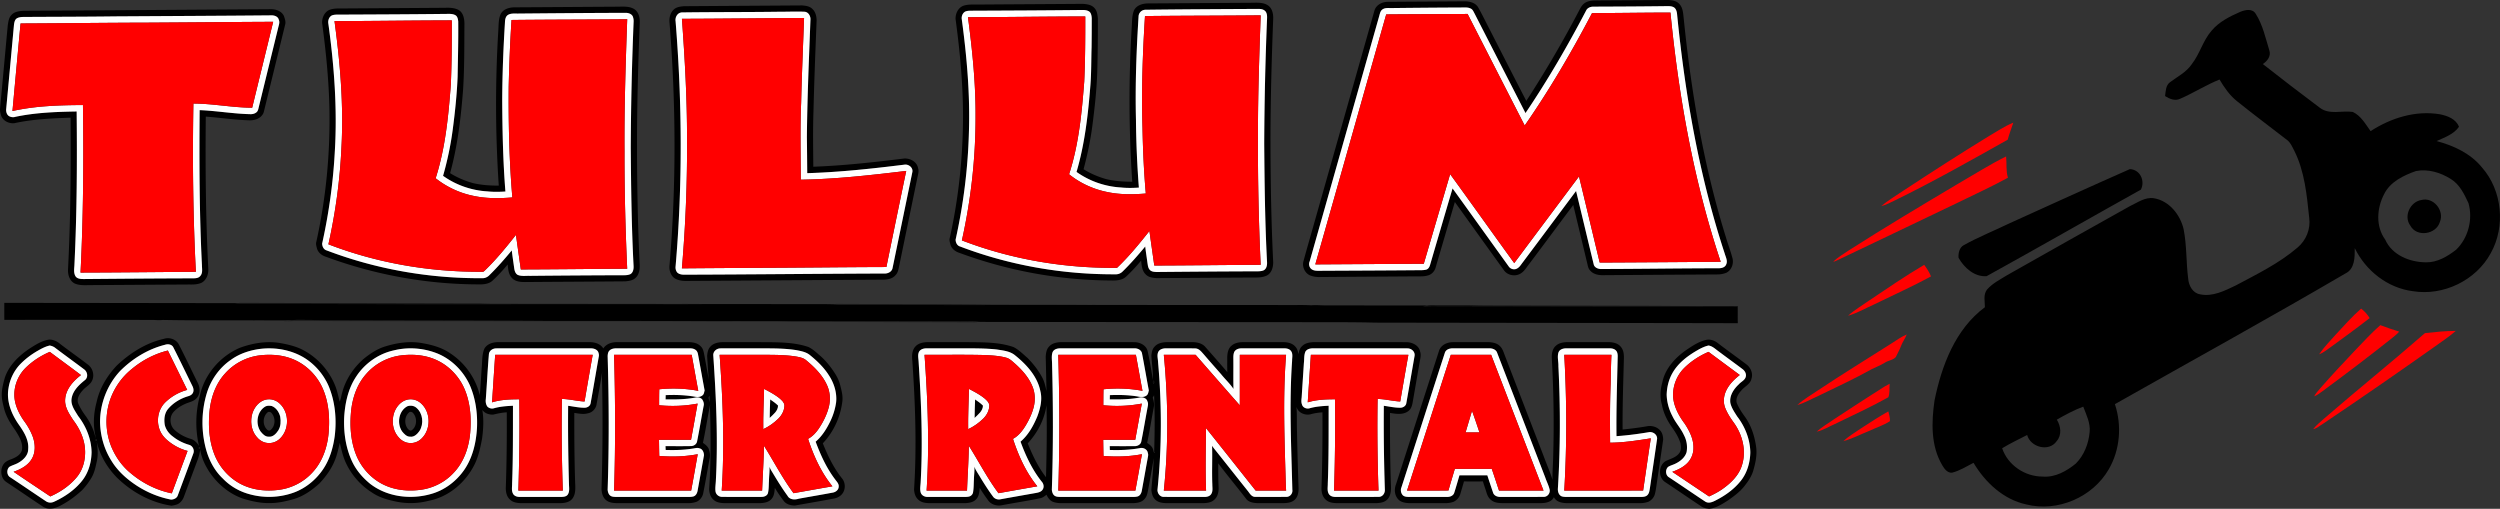
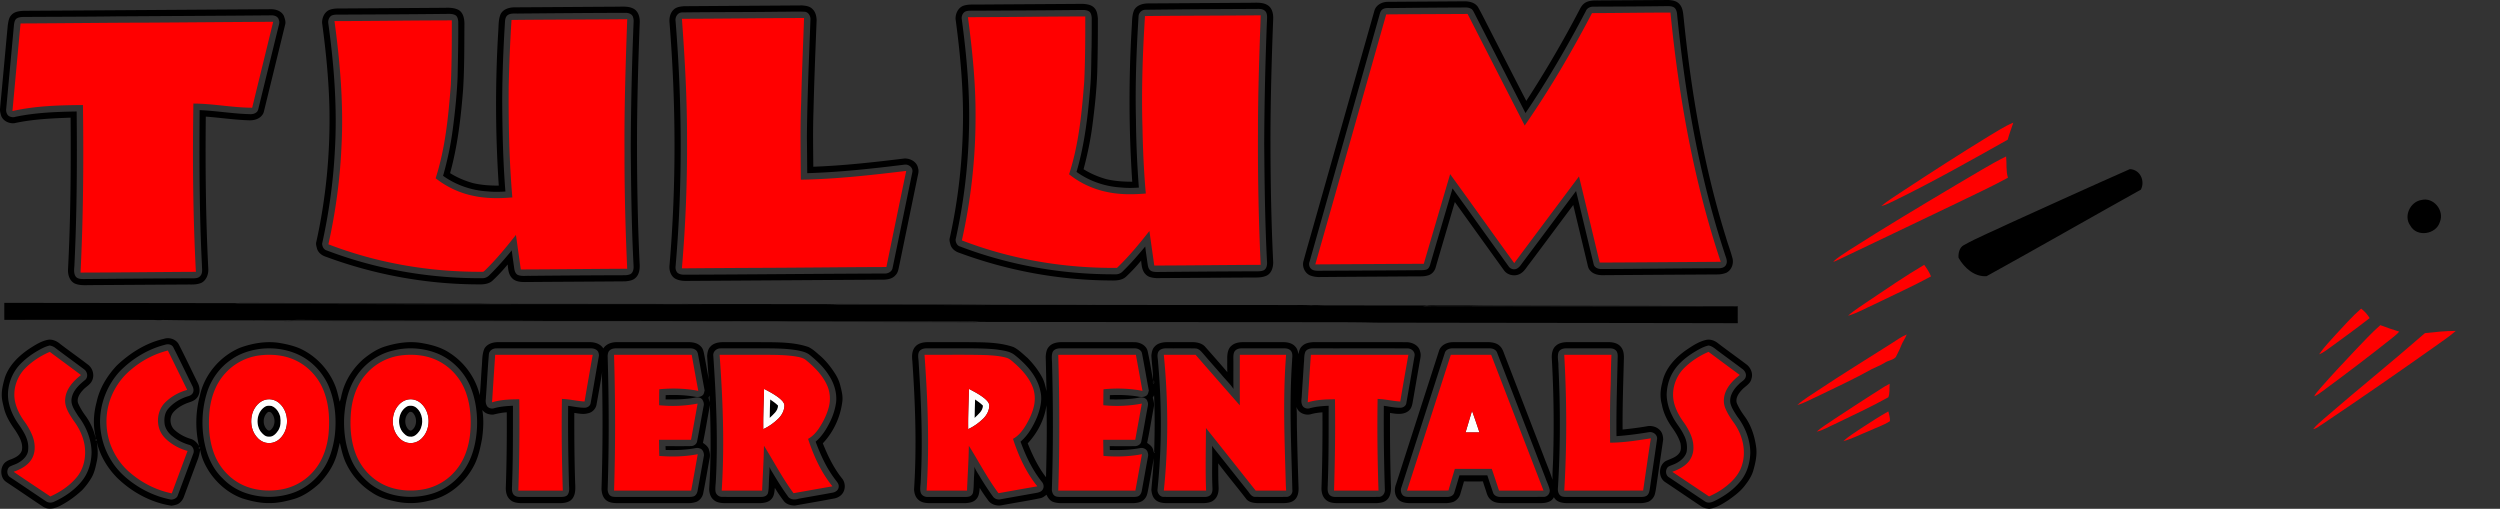
<svg xmlns="http://www.w3.org/2000/svg" width="1445.529" height="294.184">
  <rect width="100%" height="100%" fill="#333333" stroke="none" />
  <path fill="red" d="M1149.61 78.945c4.786-2.756 9.373-5.953 14.513-8.035-1.063 3.294-2.363 6.51-3.24 9.861-21.473 12.083-42.957 24.195-65.095 35.034-2.637 1.197-5.17 2.714-8.015 3.348 3.914-3.266 8.326-5.886 12.537-8.756 16.297-10.694 32.673-21.282 49.3-31.452zM1132.25 106.2c9.202-5.29 18.184-11.036 27.706-15.744.438 4.097-.182 8.296 1.062 12.308-9.545 5.255-19.495 9.715-29.252 14.54-22.229 10.695-44.516 21.268-66.773 31.915-1.665.792-3.29 1.67-5.048 2.226 2.627-2.78 6.085-4.57 9.19-6.757 20.757-13.275 41.928-25.901 63.116-38.488zM1080.636 173.85c10.543-7.065 21.007-14.278 31.942-20.717 1.594 2.057 2.962 4.283 3.967 6.69-10.721 5.814-21.877 10.786-32.827 16.156-5.022 2.219-9.816 5.09-15.13 6.56 3.68-3.331 8.015-5.824 12.048-8.688zM1093.429 198.737c2.97-1.844 5.792-3.99 9.044-5.337-.834 2.305-2.37 4.253-3.244 6.539-.81 2.278-2.031 4.38-3.08 6.55-1.686 1.817-4.415 1.902-6.4 3.263-2.324 1.473-4.918 2.421-7.366 3.628-10.051 5.625-20.527 10.46-30.883 15.486-4.071 1.792-7.953 4.076-12.232 5.34 3.61-3.391 8.01-5.793 12.07-8.61 13.848-9.237 28.041-17.934 42.09-26.86zM1082.313 228.19c3.466-2.044 6.677-4.52 10.302-6.286-.23 2.57.213 5.418-.757 7.803-10.053 5.638-20.592 10.412-30.942 15.476-3.486 1.46-6.737 3.64-10.465 4.389 3.038-2.788 6.697-4.78 10.04-7.172 7.234-4.796 14.521-9.516 21.822-14.21zM1076.122 247.645c5.196-3.347 10.343-6.77 15.749-9.773.505 1.835.964 3.723.92 5.652-3.685 2.417-7.983 3.721-11.948 5.605-4.981 1.987-9.782 4.515-14.956 5.954 3.046-2.934 6.797-4.996 10.235-7.438z" />
-   <path d="M1304.286 8.003c-1.902-3.244-6.043-2.337-8.894-1.177-6.055 2.643-12.262 5.723-16.595 10.884-5.05 5.733-6.826 13.48-11.536 19.465-3.123 4.619-8.242 7.132-12.595 10.408-2.465 1.846-2.408 5.21-2.791 7.98 2.592 1.617 5.74 2.997 8.755 1.53 7.734-3.357 14.887-7.964 22.739-11.112 2.748 4.665 5.89 9.216 10.18 12.6 9.478 7.625 19.23 14.897 28.843 22.354 2.092 1.516 3.003 4.032 4.191 6.225 6.02 12.004 7.234 25.58 8.618 38.723.926 6.486-1.752 13.119-6.789 17.3-10.691 9.167-23.475 15.351-35.826 21.95-6.318 3.019-13.284 6.572-20.493 5.044-4.236-.676-6.546-5.052-6.852-8.996-1.224-9.516-.78-19.22-2.644-28.651-1.931-8.353-8.338-16.422-17.12-17.89-5.146-.853-9.583 2.546-14.002 4.59-23.659 13.175-47.233 26.502-70.825 39.823-4.067 2.533-8.55 4.735-11.75 8.402-2.269 3.036-1.192 6.745-1.203 10.178-17.093 12.663-25.032 33.791-29.137 53.956-1.806 12.506-2.2 26.298 4.522 37.509 1.18 2.014 2.958 4.44 5.592 4.228 4.446-1.125 8.396-3.623 12.437-5.713 6.782 11.345 17.227 21.18 30.472 24.054 18.11 4.588 38.388-4.13 47.704-20.281 6.582-11.277 7.684-25.36 3.57-37.702 44.41-25.128 89.133-49.729 133.173-75.49 5.619-2.657 5.526-9.428 5.518-14.717 6.377 13.073 18.958 23.006 33.51 24.884 17.706 2.919 36.638-6.205 45.159-22.03 8.645-15.468 6.603-36.227-5.141-49.538-6.587-8.09-16.348-12.603-26.226-15.23 4.655-2.114 9.883-3.862 12.958-8.24-1.695-4.508-6.61-6.363-10.969-7.23-14.056-2.386-28.373 2.105-40.143 9.738-2.945-4.065-5.605-9.009-10.389-11.121-6.234-.883-13.386 1.795-18.878-2.336-11.088-8.34-22.15-16.742-33.048-25.343 2.662-1.712 4.895-4.65 3.747-7.968-2.194-7.134-3.776-14.704-7.842-21.06m92.643 90.902c6.979-1.357 14.257.866 20.147 4.59 5.131 3.11 7.796 8.77 10.244 14.017 2.624 9.34-.15 20.126-7.15 26.88-5.009 3.905-10.99 7.47-17.547 7.29-9.287-.084-19.475-4.158-23.466-13.127-5.587-7.672-4.88-18.106-.674-26.21 3.468-7.215 11.292-10.93 18.446-13.44m-224.804 152.617c1.918 7.106 12.63 9.966 17.024 3.608 3.134-3.538 2.487-8.712.124-12.477 4.924-2.832 9.95-5.538 15.29-7.519 1.753 4.69 4.214 9.472 3.702 14.625-.602 6.734-3.2 13.535-8.058 18.334-5.35 4.357-11.962 8.078-19.096 7.472-10.236.053-20.16-6.571-23.446-16.38 4.667-2.826 9.603-5.175 14.46-7.663z" />
  <path d="M1162.077 129.044c-8.835 4.283-18.006 7.914-26.59 12.698-2.56 1.35-3.236 4.636-3.04 7.295 3.209 5.783 9.221 11.166 16.229 10.65 29.849-16.476 59.447-33.452 89.236-50.062 2.516-5.072-.436-11.596-6.4-11.836-23.223 10.253-46.32 20.757-69.435 31.255zM1400.03 115.642c-6.48 1.075-10.398 9.446-6.317 14.876 3.724 6.808 14.934 5.06 17.062-2.196 2.734-6.588-3.715-14.54-10.746-12.68z" />
  <g fill="red">
    <path d="M1350.789 193.203c4.696-5.025 9.239-10.242 14.444-14.755 1.974 1.488 3.643 3.36 4.94 5.464-7.58 5.932-15.376 11.58-23.157 17.238-1.968 1.344-3.818 2.937-6.092 3.738 2.846-4.24 6.505-7.858 9.865-11.685zM1361.955 202.366c4.72-4.852 9.266-9.905 14.37-14.362 3.601 1.341 7.22 2.627 10.906 3.736-1.356 1.727-3.23 2.923-4.875 4.346-12.984 10.339-26.233 20.342-39.585 30.201-1.498 1.052-2.924 2.265-4.678 2.875.833-1.701 2.176-3.055 3.376-4.496 6.622-7.619 13.567-14.945 20.486-22.3zM1402.133 192.619c5.911-.653 11.868-1.304 17.827-1.281-3.814 3.41-8.196 6.127-12.298 9.178-21.362 15.11-42.875 30.016-64.602 44.595-1.822 1.063-3.45 2.635-5.574 3.034 1.739-2.24 3.995-3.998 6.08-5.902 19.335-16.758 39.29-32.804 58.567-49.624z" />
  </g>
  <g>
    <path d="M916.82 1.452c2.342-1.285 5.105-1.208 7.7-1.194C937.929.18 951.337.09 964.744 0c2.257.15 4.794.538 6.34 2.383 2.13 2.293 2.13 5.625 2.487 8.556 4.332 42.723 11.613 85.306 24.41 126.36 1.117 3.894 2.609 7.674 3.64 11.595 1.09 3.274-.344 7.37-3.55 8.881-1.555.552-3.192.909-4.838.904-21.697.131-43.393.272-65.09.425-3.088.163-6.678-.199-8.767-2.772-.877-.931-1.203-2.18-1.452-3.391-2.74-11.468-5.512-22.926-8.243-34.394-8.574 11.373-17.007 22.859-25.594 34.222-1.402 1.76-2.524 3.821-4.427 5.105-3.139 2.307-8.072 1.497-10.206-1.808-9.433-13.078-18.834-26.173-28.244-39.26-3.668 12.653-7.439 25.273-11.115 37.917-.597 2.184-2.388 4.078-4.622 4.576-2.347.678-4.807.47-7.208.506-18.246.136-36.487.222-54.733.376-1.972.09-3.943-.181-5.797-.841-3.283-1.271-5.079-5.3-3.966-8.601 1.827-6.824 3.834-13.598 5.738-20.399 11.753-41.457 23.496-82.914 35.258-124.367 1.035-3.197 4.418-4.888 7.624-4.915 14.94-.108 29.885-.185 44.826-.303 2.84.068 6.037.94 7.533 3.59 2.243 3.98 4.246 8.095 6.34 12.16 7.14 13.946 14.24 27.914 21.443 41.833a641.93 641.93 0 0 0 30.758-52.681c.823-1.65 1.859-3.297 3.532-4.205m.244 4.752c-10.631 20.313-22.175 40.168-35.009 59.17-9.862-19.286-19.738-38.563-29.6-57.845-.525-.945-.964-2.085-2.017-2.541-1.7-.923-3.676-.633-5.517-.651a5554.31 5554.31 0 0 0-39.784.316c-1.971.1-4.223-.398-5.91.89-1.221.964-1.393 2.596-1.827 3.98-13.371 47.2-26.76 94.4-40.132 141.6-.697 1.56-.271 3.595 1.171 4.58 1.339.941 3.052.874 4.617.865 18.856-.104 37.713-.163 56.565-.33 1.727-.037 3.504.099 5.191-.376 1.723-.646 2.04-2.623 2.5-4.17 4.179-14.252 8.353-28.51 12.572-42.75 10.861 15.031 21.655 30.108 32.494 45.157 1.009 1.47 3.166 2.098 4.753 1.18 1.56-.791 2.401-2.397 3.45-3.717 10.265-13.688 20.484-27.412 30.718-41.127 3.427 14.158 6.783 28.339 10.215 42.492.43 1.687 2.247 2.515 3.857 2.614 22.623-.04 45.246-.402 67.874-.425 1.809.059 4.12-.307 4.861-2.23.977-2.093-.29-4.24-.85-6.262-14.741-44.799-22.903-91.524-27.543-138.38-.131-1.37-.47-2.863-1.556-3.794-1.225-.918-2.853-.918-4.304-.905-14.177.186-28.353.249-42.534.303-1.695-.027-3.55.72-4.255 2.356zM663.596 1.98c20.05-.108 40.1-.262 60.15-.384 3.112-.036 6.53-.312 9.28 1.434 2.482 1.587 3.201 4.707 3.165 7.47-.873 22.904-1.533 45.82-1.596 68.742.004 24.134.416 48.268 1.583 72.374.013 2.849-.85 6.055-3.473 7.588-2.325 1.207-5.047 1.289-7.61 1.248-18.84.108-37.678.235-56.516.362-2.166-.168-4.59-.493-6.14-2.18-2.126-2.053-2.352-5.196-2.623-7.963-2.696 3.265-5.58 6.371-8.674 9.256-2.441 2.334-6.09 2.32-9.247 2.243-29.732-.18-59.4-5.684-87.273-16.003-2.302-.737-4.495-2.424-5.092-4.86-.298-1.204-.75-2.456-.366-3.695 4.662-20.95 7.13-42.375 7.588-63.828.488-21.004-1.43-41.986-4.233-62.782-.113-2.98 1.307-6.164 4.088-7.507 2.812-1.121 5.878-.823 8.836-.868 20.204-.144 40.408-.258 60.612-.402 2.378.163 5.091.497 6.756 2.415 1.505 1.56 1.75 3.843 1.98 5.896.032 10.247-.063 20.498-.339 30.745-.335 10.613-1.51 21.176-2.876 31.699-1.117 8.392-2.867 16.69-5.046 24.87 4.07 2.555 8.546 4.44 13.172 5.739 4.893 1.166 9.953 1.487 14.972 1.478a706.093 706.093 0 0 1-.28-89.548c.226-3.237.059-6.624 1.37-9.663 1.497-2.844 4.838-3.803 7.832-3.875m-1.402 3.662c-2.12.073-3.848 1.814-3.866 3.939-1.257 19.874-1.99 39.798-1.501 59.712.108 13.073.687 26.142 1.682 39.178-3.437.222-6.892.29-10.32-.068-9.197-.52-18.227-3.635-25.725-8.998 4.776-16.248 6.688-33.15 8.009-49.981.583-7.38.46-14.782.692-22.176.067-5.58.104-11.16.09-16.74-.077-1.253-.271-2.618-1.14-3.59-1.483-1.262-3.58-1.158-5.403-1.14-20.661.23-41.326.312-61.987.407-1.596.032-3.26-.127-4.743.565-1.407.868-2.099 2.637-1.895 4.242 2.962 21.854 4.897 43.921 4.133 65.993-.574 20.706-3.184 41.353-7.674 61.57.01 1.656.86 3.492 2.582 3.971 28.755 10.97 59.6 16.293 90.353 16.08 1.483-.068 2.858-.75 3.853-1.845 4.571-4.472 8.759-9.315 12.851-14.23.348 3.165.873 6.303 1.284 9.46.226 1.338.317 2.821 1.235 3.906 1.004 1.276 2.799 1.348 4.296 1.375 18.852-.18 37.704-.335 56.56-.384 1.732-.014 3.545.108 5.178-.615 1.628-.91 1.967-2.976 1.885-4.676-1.194-22.736-1.447-45.504-1.637-68.268.095-24.287.652-48.57 1.646-72.835.06-1.533-.081-3.355-1.388-4.363-1.203-.977-2.867-1.004-4.332-.977-21.574.104-43.148.217-64.718.488zM395.431 3.586c22.764-.158 45.536-.294 68.3-.452 2.057.153 4.34.43 5.896 1.94 1.9 1.677 2.542 4.332 2.55 6.773-.7 17.496-1.388 34.987-1.813 52.491-.375 10.685-.185 21.375-.095 32.065 17.627-.637 35.172-2.618 52.667-4.761 3.473-.159 7.349 2.007 7.923 5.67.624 1.845-.113 3.722-.443 5.54-3.473 16.84-6.941 33.679-10.419 50.514-.466 1.99-.642 4.224-2.202 5.725-1.583 1.958-4.192 2.491-6.58 2.604-37.531.227-75.064.48-112.596.724-2.763.104-5.688.04-8.175-1.293-2.487-1.443-3.514-4.477-3.365-7.222 4.025-46.78 3.776-93.884.064-140.682-.285-2.708.303-5.783 2.405-7.687 1.551-1.506 3.83-1.768 5.883-1.95m-4.797 8.692c3.807 47.24 4.074 94.812-.028 142.043-.09 1.18.272 2.415 1.054 3.315 1.018.909 2.433 1.175 3.762 1.189 38.609-.108 77.212-.556 115.816-.674 2.162.154 4.581-1.049 4.893-3.378 3.812-18.39 7.601-36.795 11.386-55.194.597-2.619-2.134-4.785-4.59-4.373-18.657 2.324-37.373 4.341-56.176 4.92-.045-6.955-.113-13.914-.199-20.869.208-22.623 1.208-45.228 2.062-67.83.172-2.16-1.225-4.616-3.604-4.648-4.788-.212-9.6.037-14.393.01-18.675.257-37.356.135-56.027.388-2.7-.104-4.363 2.646-3.956 5.101zM297.332 4.242c19.585-.104 39.17-.258 58.754-.371 3.473.045 7.23-.516 10.405 1.243 2.636 1.538 3.482 4.757 3.423 7.62-.8 20.963-1.42 41.932-1.569 62.909-.104 25.486.285 50.98 1.474 76.439.24 2.97-.004 6.475-2.37 8.6-1.546 1.506-3.82 1.778-5.869 1.995-19.313.163-38.626.235-57.944.398-2.681.018-5.81-.235-7.692-2.406-1.935-2.062-2.134-5.07-2.405-7.737-2.691 3.26-5.571 6.362-8.66 9.247-2.442 2.343-6.1 2.33-9.265 2.252-29.728-.18-59.396-5.684-87.265-16.003-2.31-.737-4.513-2.433-5.105-4.884-.294-1.198-.737-2.45-.357-3.68 5.602-25.21 8.067-51.098 7.601-76.91-.37-16.631-2.017-33.213-4.246-49.691-.095-2.853 1.171-5.879 3.74-7.326 2.441-1.162 5.227-1.058 7.868-1.044 19.9-.131 39.797-.249 59.694-.394 2.532-.095 5.205.027 7.506 1.19 2.827 1.564 3.455 5.06 3.487 8.012-.095 12.816.031 25.649-.8 38.441-1.28 16.14-3.152 32.323-7.489 47.965 4.07 2.564 8.556 4.445 13.181 5.743 4.893 1.166 9.953 1.483 14.968 1.478a705.637 705.637 0 0 1-.303-89.091c.258-3.391.027-6.941 1.397-10.13 1.506-2.839 4.843-3.798 7.841-3.865m2.696 3.595c-2.103.085-4.41-.349-6.309.786-1.537.973-1.695 2.944-1.768 4.586-.918 14.917-1.505 29.858-1.569 44.812.095 17.581.452 35.18 1.85 52.712-3.428.222-6.874.29-10.297-.068-9.206-.515-18.246-3.63-25.748-8.998 2.465-8.624 4.332-17.414 5.526-26.304 1.357-10.27 2.456-20.584 2.88-30.935.19-10.694.475-21.389.367-32.083-.15-1.185-.357-2.541-1.339-3.35-1.487-1.054-3.418-.978-5.16-.96-20.655.236-41.316.317-61.972.412-1.597.032-3.27-.131-4.762.556-1.578.954-2.211 2.985-1.867 4.735 3.36 24.377 5.209 49.05 3.744 73.644-.94 17.98-3.437 35.868-7.335 53.44.014 1.655.86 3.487 2.582 3.966 28.75 10.97 59.59 16.292 90.34 16.08 1.496-.068 2.88-.75 3.88-1.859 4.566-4.467 8.754-9.306 12.837-14.217.38 3.342.909 6.661 1.366 9.99.19 1.555.601 3.332 2.075 4.173 2.216.936 4.658.448 6.987.547 18.105-.185 36.211-.303 54.317-.357 1.302.032 2.632-.104 3.844-.628 1.592-.923 1.93-2.958 1.85-4.644-1.19-22.741-1.448-45.518-1.638-68.286.095-24.288.651-48.575 1.646-72.844.082-1.158-.081-2.329-.542-3.396-.774-1.325-2.33-1.859-3.78-1.917-20.67.04-41.336.226-62.005.407zM13.77 6.245c47.644-.276 95.287-.61 142.93-.914 2.958-.031 6.182 1.135 7.498 3.98.456 1.533 1.153 3.179.71 4.797-3.97 16.316-7.986 32.622-11.961 48.937-.303 1.194-.484 2.482-1.311 3.45-1.714 2.37-4.807 3.17-7.602 3.07-8.383-.253-16.69-1.505-25.047-2.138-.294 29.437-.027 58.889 1.465 88.295.086 3.003-1.126 6.236-3.866 7.755-2.166.995-4.608 1.08-6.955 1.022-18.978.113-37.961.244-56.94.362-3.206-.014-6.584.384-9.595-.99-2.917-1.551-3.94-5.097-3.763-8.19 1.51-29.189 1.696-58.428 1.488-87.644-10.875.389-21.827.864-32.495 3.193-3.047.334-6.502-1.226-7.628-4.233-.439-1.429-.837-2.926-.651-4.436C1.562 46.558 2.995 30.551 4.5 14.547c.352-2.035.56-4.31 2.089-5.856 1.773-2.021 4.667-2.302 7.18-2.446M66.7 9.469c-17.939.24-35.877.212-53.811.344-1.266.09-2.636.298-3.618 1.166-.85.963-1.053 2.302-1.207 3.532-1.501 16.306-3.003 32.612-4.522 48.914-.018 1.37.412 2.885 1.614 3.68 1.108.665 2.483.864 3.717.453 11.64-2.465 23.591-2.89 35.452-3.102.299 29.374.145 58.771-1.261 88.114-.036 2.365-.701 4.952.57 7.118 1.044 1.646 3.237 1.66 4.97 1.66 20.963-.186 41.927-.358 62.895-.408 1.52-.009 3.346-.077 4.345-1.41 1.497-1.683.923-4.097.927-6.141-1.5-29.872-1.582-59.798-1.329-89.707 9.695.39 19.29 2.094 28.995 2.325 1.451.1 3.002-.235 4.078-1.275.819-.846.905-2.076 1.203-3.157 3.708-15.189 7.43-30.37 11.147-45.554.339-1.506 1.04-3.088.339-4.603-.525-2.166-3.048-2.695-4.965-2.537-29.845.271-59.694.398-89.539.588zM2.489 175.117c43.415.045 86.825.104 130.236.167 1.384.009 2.772-.081 4.151.095.868.15 1.745.294 2.632.33 27.127.023 54.25.095 81.377.131 47.028.172 94.056-.072 141.084.023 15.253-.05 30.514.104 45.771-.046 17.315-.027 34.634.028 51.953.032 7.447.063 14.904-.095 22.352.104 2.762.484 5.575.222 8.37.285 23.961.059 47.928.131 71.894.172 24.441-.145 48.891.036 73.332-.09 37.193.018 74.386.054 111.58.058 3.63.023 7.261-.086 10.888.154 3.007-.271 6.01.095 9.026.054 19.326-.013 38.658.095 57.985.04-.792.209-1.579.426-2.347.643 4.648-.452 9.328-.131 13.995-.217 51.102.05 102.21.24 153.312.122 4.865.023 9.736-.072 14.606.054.117 3.215-.032 6.435.14 9.65-62.046-.145-124.087-.176-186.132-.29-9.5-.085-19.01.123-28.502-.153-13.828-.213-27.724-.131-41.588-.158-52.907-.027-105.814-.064-158.725-.118-8-.05-16.003.063-23.998-.081-2.69-.416-5.412-.217-8.112-.253-25.165-.06-50.33-.104-75.494-.159-31.355-.09-62.71.032-94.065-.063-24.717-.023-49.439-.054-74.155-.054-37.84-.28-75.684-.213-113.528-.353-6.932-.063-13.869.104-20.797-.226-3.699.1-7.425-.244-11.105.203-7.276.222-14.57.014-21.85.068-17.491-.09-34.996.109-52.482-.244-1.8.172-3.609.118-5.408-.005-28.792-.085-57.587-.063-86.378-.058-.037-3.274-.01-6.544-.018-9.817zM94.768 195.918c3.224-1.108 7.199.298 8.718 3.432 3.771 7.32 7.267 14.782 10.925 22.157 1.311 2.677 1.46 6.105-.534 8.492-1.56 2.026-4.187 2.429-6.403 3.365-2.826 1.212-5.53 2.894-7.493 5.3-2.161 2.898-1.763 7.42.91 9.88 2.604 2.424 5.815 4.128 9.206 5.168 2.202.552 3.826 2.275 4.974 4.152-2.225-9.483-2.053-19.517.452-28.927 2.619-12.359 11.721-23.017 23.32-27.896 7.122-2.569 14.837-3.912 22.393-2.813 4.106.679 8.225 1.587 12.073 3.22 9.17 4.137 16.578 11.978 20.38 21.271 1.276 3.066 1.886 6.344 2.727 9.541.724-1.641.918-3.45 1.416-5.164 1.944-7.529 6.43-14.28 12.218-19.417 3.853-3.152 8.076-6.005 12.892-7.434 6.489-1.972 13.358-3.034 20.123-2.021 5.991.967 12.064 2.51 17.142 5.978 8.538 5.553 14.868 14.416 17.206 24.346.547-5.58.76-11.187 1.18-16.777.294-3.368.105-6.891 1.439-10.07 1.496-2.813 4.806-3.84 7.8-3.87 17.78.008 35.56.008 53.336 0 2.94.008 6.064 1.044 7.687 3.653 1.628-2.6 4.735-3.631 7.67-3.654 12.973.014 25.947.005 38.915.005 3.306-.068 7.186-.226 9.682 2.36 1.614 1.465 1.818 3.704 2.243 5.707.823 4.53 1.673 9.057 2.424 13.602-.29-4.554-.643-9.103-.905-13.652.154-1.908.47-4.006 1.881-5.426 1.664-1.94 4.346-2.496 6.788-2.596 9.37.027 18.739-.031 28.108.036 7.348.104 14.85.376 21.86 2.795 2.138 1.058 3.983 2.627 5.747 4.219 3.762 3.057 6.846 6.873 9.46 10.939 1.351 2.07 2.423 4.332 3.056 6.733.742 2.97 1.61 6 1.325 9.102-1 9.148-5.01 17.98-11.34 24.672 2.839 7.104 6.185 14.095 10.965 20.114 2.13 2.423 2.315 6.272.425 8.885-1.226 1.696-3.202 2.695-5.25 2.98-7.407 1.434-14.855 2.673-22.28 3.998-2.356.027-4.97-.688-6.457-2.646a87.298 87.298 0 0 1-5.15-7.56c-.222 2.233-.353 4.739-1.981 6.47-1.547 1.796-4.034 2.225-6.277 2.338-6.932.014-13.86-.013-20.791.014-2.212-.054-4.658-.326-6.345-1.904-1.867-1.533-2.536-4.029-2.582-6.349 1.04-15.483.995-31.02.475-46.526-.009-.778.045-1.55.109-2.32-1.524 7.39-2.605 14.869-4.188 22.248 1.275.882 2.587 1.854 3.274 3.292.638 1.81 1.058 3.772.593 5.675-1.23 6.62-2.316 13.272-3.65 19.874-.343 2.225-1.808 4.26-3.857 5.21a13.72 13.72 0 0 1-4.653.8c-13.417-.018-26.829-.018-40.24 0-2.619.018-5.599-.036-7.652-1.9-1.781-1.56-2.329-4.015-2.46-6.276.633-20.041.769-40.1.371-60.146-.032-2.704-.226-5.417.081-8.108-.931 6.358-2.116 12.68-3.255 19.006-.303 2.713-2.478 5.087-5.196 5.503-2.541.733-5.173.086-7.723-.24-.041 13.453.045 26.91.483 40.359.145 3.007.376 6.367-1.429 8.967-1.573 2.283-4.54 2.799-7.122 2.835-7.696-.023-15.397-.005-23.098-.01-2.053-.103-4.291-.42-5.851-1.894-1.967-1.605-2.6-4.269-2.605-6.697.511-14.628.656-29.27.566-43.908-2.677.127-5.291.72-7.891 1.325-2.33.086-4.875-.719-6.25-2.722.936 5.517.61 11.21-.162 16.736-.927 4.901-1.981 9.853-4.12 14.397-5.1 10.55-14.904 19.092-26.548 21.371a41.538 41.538 0 0 1-20.824.095c-4.34-.931-8.641-2.383-12.308-4.947-6.49-4.097-11.726-10.12-14.95-17.075-1.7-3.663-2.546-7.624-3.468-11.53-.837 3.101-1.398 6.285-2.573 9.292-1.95 5.35-5.354 10.043-9.22 14.172-4.247 3.839-9.03 7.289-14.566 8.958-4.535 1.293-9.184 2.405-13.927 2.4-5.422.145-10.776-1.053-15.926-2.65-7.918-2.798-14.656-8.514-19.291-15.46-2.492-3.875-4.536-8.166-5.232-12.756-.312 1.786-.674 3.581-1.284 5.295-2.727 7.262-5.413 14.543-8.108 21.814-.647 1.854-1.913 3.545-3.703 4.413-1.113.444-2.298.688-3.473.873-11.87-1.777-22.89-7.814-31.46-16.134-5.66-5.734-9.975-12.955-11.806-20.837.502 3.504.877 7.081.185 10.595-.741 3.473-1.397 7.063-3.21 10.174a39.609 39.609 0 0 1-5.431 7.213c-3.491 3.228-7.321 6.118-11.509 8.388-3.224 1.899-7.348 3.3-10.861 1.302-6.616-4.355-13.118-8.886-19.734-13.25-1.33-.908-2.835-1.722-3.64-3.183-1.357-2.478-1.312-5.666.199-8.058 1.017-1.646 2.835-2.487 4.59-3.097 2.496-.973 5.3-2.388 6.136-5.142.8-4.16-1.529-7.963-3.65-11.332-2.84-3.997-5.566-8.243-6.71-13.073-.552-2.333-1.207-4.67-1.257-7.081-.145-3.559.805-7.036 1.736-10.437 2.474-7.438 8.443-13.068 14.855-17.255 3.287-2.067 6.697-4.228 10.608-4.816 2.433-.168 4.776.931 6.584 2.51 5.377 4.119 10.943 7.99 16.293 12.136 2.772 2.248 3.703 6.462 1.858 9.573-1.211 2.08-3.481 3.148-5.014 4.943-1.81 1.953-3.618 4.612-2.863 7.402.995 2.447 2.406 4.712 3.912 6.874 3.052 4.038 5.286 8.718 6.317 13.687-.104-1.288-.357-2.554-.583-3.825-.905-5.707-.39-11.572 1.107-17.134 1.687-8.071 6.16-15.32 11.757-21.271 7.642-7.18 16.831-13.046 27.164-15.365m.664 3.427c-9.871 2.492-18.838 8-25.992 15.176-7.443 7.99-11.662 18.847-11.594 29.763.19 7.687 2.342 15.366 6.43 21.904 3.645 6.11 9.09 10.944 15.018 14.778 5.96 3.835 12.625 6.575 19.589 7.914 1.65-.028 3.477-.842 3.965-2.555 2.967-7.986 5.965-15.958 8.877-23.958.882-1.967-.185-4.476-2.256-5.123-3.387-.968-6.612-2.532-9.37-4.739-2.315-1.628-4.151-4.029-4.82-6.801-.511-3.102-.249-6.566 1.786-9.103 3.016-3.626 7.217-6.168 11.72-7.497 1.068-.298 2.176-.846 2.705-1.877.71-1.248.384-2.772-.222-3.992-3.676-7.47-7.276-14.982-11.047-22.402-.854-1.741-3.106-2.09-4.789-1.488m-73.458 3.378c-4.034 2.284-7.756 5.132-10.912 8.533a26.006 26.006 0 0 0-6.195 13.52c-1.194 7.484 1.863 14.95 6.154 20.95 2.858 4.088 5.743 8.746 5.278 13.95.027 3.514-2.768 6.255-5.626 7.874-1.641.99-3.55 1.406-5.2 2.365-1.809 1.555-1.628 4.956.538 6.122 6.873 4.545 13.67 9.211 20.53 13.774 1.388.972 3.188 1.04 4.703.312 6.181-2.817 11.974-6.796 16.229-12.141 3.708-4.64 5.372-10.636 5.48-16.505-.13-7.62-3.16-14.995-7.795-20.973-1.868-3.111-4.46-6.426-3.718-10.292.833-4.531 4.4-7.832 7.842-10.568 1.849-1.691 1.266-4.743-.674-6.105-5.499-4.142-11.088-8.157-16.573-12.313-.936-.782-2.076-1.207-3.251-1.451-2.438.542-4.663 1.714-6.81 2.948m128.653-1.013c-6.077.773-12.105 2.709-17.097 6.335-6.71 4.595-11.64 11.617-13.982 19.381-3.233 10.708-3.288 22.352-.208 33.105 1.759 6.042 4.866 11.79 9.469 16.14 4.219 4.426 9.727 7.592 15.637 9.134 8.379 2.315 17.482 1.94 25.64-1.068 6.714-2.505 12.489-7.253 16.545-13.131 3.988-5.766 5.978-12.657 6.918-19.54 1.176-9.744.245-19.892-3.585-28.985-3.012-6.82-8.135-12.702-14.548-16.514-7.416-4.314-16.31-5.847-24.789-4.857m81.86 0c-2.075.24-4.11.701-6.13 1.207-8.29 2.176-15.674 7.575-20.359 14.737-4.653 6.9-6.475 15.303-6.99 23.501-.399 8.664.831 17.554 4.48 25.481 2.366 5.142 6.128 9.5 10.473 13.068 9.745 7.566 23.216 9.293 34.932 6.015 7.973-2.117 14.95-7.358 19.599-14.127 4.833-7.072 6.814-15.7 7.307-24.147.389-8.361-.773-16.903-4.101-24.622-3.663-8.126-10.356-14.909-18.608-18.359-6.494-2.623-13.652-3.604-20.602-2.754m50.18 3.315c-.715 8.564-1.13 17.16-1.764 25.739-.221 1.542.027 3.264 1.054 4.49.972.827 2.387 1.234 3.631.823 3.577-1.036 7.312-1.289 11.01-1.47-.026 14.995.078 29.994-.497 44.98.05 1.922-.452 4.006.484 5.793.697 1.424 2.388 1.98 3.885 1.948 7.99.005 15.98-.009 23.966.005 1.307-.027 2.822-.113 3.73-1.198 1.217-1.61.941-3.763.837-5.653-.425-15.275-.647-30.559-.497-45.843 3.156.416 6.294 1.148 9.496 1.117 1.614.018 3.314-1.013 3.518-2.718 1.605-8.9 3.102-17.82 4.68-26.725.271-.99.018-2.02-.366-2.939-.837-1.438-2.605-1.962-4.179-1.958-18.25.014-36.496-.013-54.747.014-2.066-.01-4.164 1.388-4.241 3.595m69.782-2.36c-.872.786-1.026 2.043-1.108 3.151.765 25.78.864 51.582 0 77.357.109 1.194.457 2.5 1.407 3.319.922.782 2.193.8 3.342.841 13.416-.009 26.833-.005 40.254-.005 1.582-.027 3.215.145 4.757-.32 1.388-.534 2.053-2 2.279-3.374 1.23-6.783 2.46-13.575 3.667-20.362-.004-1.637-.768-3.6-2.528-4.011-1.37-.579-2.803.004-4.187.158-5.105.8-10.283.909-15.442.755-.027-.737-.059-1.474-.09-2.206 4.888 0 9.785.072 14.673-.032 1.673.009 3.35-1.067 3.613-2.804 1.357-6.77 2.464-13.593 3.753-20.376.39-1.31-.095-2.708-.818-3.803-1.031-1.216-2.795-1.365-4.255-1.026-5.58 1.031-11.27 1.103-16.921.995.022-.819.036-1.633.05-2.447 5.638-.235 11.304-.067 16.87.9 1.538.34 3.397.23 4.581-.918.756-.682.783-1.768 1.077-2.672-1.298-6.941-2.515-13.896-3.803-20.833-.181-1.117-.683-2.292-1.737-2.835-1.37-.886-3.066-.687-4.608-.705-13.742.013-27.484.004-41.226.004-1.275.023-2.673.312-3.6 1.248m59.966 2.718c1.664 24.242 2.799 48.588 1.483 72.875-.104 1.963-.443 3.944-.18 5.902.27 1.84 1.993 3.165 3.825 3.142 7.556.055 15.112.027 22.664.014 1.514.04 3.233-.538 3.803-2.076.578-2.288.46-4.68.615-7.022.009-2.777.47-5.54.293-8.316.534 1.506 1.461 2.822 2.266 4.192 2.573 4.278 5.214 8.528 8.162 12.566 1.266 2.365 4.246 2.424 6.512 1.696 6.52-1.19 13.059-2.275 19.575-3.51 1.741-.252 3.487-1.564 3.518-3.454.186-1.61-1.044-2.78-1.899-3.97-5.074-6.607-8.551-14.267-11.44-22.035 3.676-3.112 6.258-7.272 8.36-11.554a37.21 37.21 0 0 0 3.482-11.228c.566-5.485-1.193-11.056-4.196-15.619-2.858-4.513-6.751-8.261-10.875-11.608-2.175-1.85-5.06-2.356-7.769-2.898-6.588-1.072-13.28-1.05-19.937-1.063-7.995.01-15.994-.013-23.989.014-2.216-.036-4.337 1.619-4.273 3.952m-2.731 24.536c.18.895.361 1.79.57 2.686.049-1.284.031-2.568-.014-3.853-.195.39-.38.778-.556 1.167M55.477 253.952c-.403.547-.308.877.289 1 .402-.552.303-.887-.29-1m59.681 4.572c-.398.556-.294.882.312.986.389-.561.285-.891-.312-.986zM986.214 196.61c2.514-.697 5.254.27 7.212 1.908 5.454 4.178 11.07 8.135 16.537 12.3 2.405 1.876 3.748 5.227 2.75 8.193-.652 3.048-3.763 4.368-5.644 6.53-1.818 1.958-3.64 4.63-2.863 7.43 1.208 2.943 2.98 5.62 4.857 8.18 3.667 5.186 5.585 11.404 6.403 17.653.552 4.63-.52 9.23-1.804 13.647-.982 3.07-2.79 5.788-4.77 8.294-2.574 3.436-6.101 5.987-9.556 8.47-3.41 2.179-6.954 4.53-11.078 4.969-1.597-.195-3.274-.475-4.604-1.42-6.941-4.644-13.837-9.36-20.787-13.986-4.26-2.691-3.952-10.04.556-12.323 2.578-1.203 5.59-1.944 7.42-4.3 1.393-1.624 1.117-3.92.824-5.874-1.013-3.392-2.94-6.426-4.97-9.293-2.781-3.916-4.915-8.338-5.793-13.082-1.175-4.146-.909-8.55.24-12.666 1.546-7.95 7.326-14.28 13.774-18.797 3.504-2.37 7.126-4.825 11.296-5.834m-4.27 5.621c-5.882 3.315-11.598 7.552-14.962 13.539-2.112 3.73-3.147 8.008-3.297 12.272.068 4.382 1.294 8.719 3.337 12.59 1.836 3.897 4.911 7.058 6.666 11.006 1.592 2.975 2.112 6.466 1.506 9.785-.873 2.98-3.446 5.155-6.132 6.503-1.443.782-3.08 1.14-4.477 1.985-1.813 1.546-1.646 4.938.511 6.114 6.973 4.598 13.842 9.356 20.82 13.95 2.093 1.402 4.535.208 6.488-.837 5.2-2.654 10.07-6.159 13.792-10.694 3.961-4.685 5.747-10.889 5.856-16.944-.131-7.506-3.043-14.814-7.601-20.72-1.542-2.455-3.292-4.915-3.93-7.79-.633-4.224 1.976-8.086 4.933-10.826 1.23-1.438 3.297-2.189 3.907-4.11.584-1.67-.33-3.455-1.628-4.495-4.562-3.455-9.22-6.788-13.791-10.229-1.931-1.325-3.636-3.197-6.06-3.554-2.107.47-4.065 1.41-5.937 2.455zM529.24 200.426c1.79-2.067 4.69-2.578 7.294-2.6 10.093.063 20.186-.082 30.279.09 6.462.145 13.023.62 19.173 2.745 3.12 1.547 5.553 4.115 8.185 6.34 3.296 3.387 6.258 7.14 8.483 11.323 1.302 2.487 1.872 5.25 2.473 7.963-.208-6.661-.29-13.326-.488-19.987.131-2.058.42-4.35 1.94-5.892 1.79-2.058 4.689-2.555 7.29-2.582 14.022.031 28.049-.01 42.076.018 3.274.04 6.936 1.858 7.669 5.304 1.167 5.444 2.125 10.934 2.98 16.433.217-4.735-.678-9.442-.846-14.167.226-1.764.543-3.677 1.863-4.988 1.57-1.836 4.057-2.415 6.367-2.582 4.979-.032 9.958.018 14.936-.023 2.958-.05 6.272.543 8.208 3.007 4.21 4.757 8.42 9.514 12.53 14.353-.086-2.957-.05-5.915-.05-8.872.122-2.351.592-4.979 2.578-6.503 2.559-2.202 6.158-2.02 9.32-1.971 6.927 0 13.855.004 20.782-.005 2.532.06 5.332.733 6.919 2.876 1.008 1.113 1.257 2.618 1.582 4.034.362-1.65.728-3.414 2.071-4.572 1.683-1.772 4.256-2.23 6.598-2.338 17.938.018 35.877-.009 53.816.014 3.314.05 7.09 1.795 7.827 5.322.828 2.257-.005 4.594-.34 6.855-1.238 7.127-2.482 14.25-3.716 21.38-.403 2.243-.71 4.798-2.686 6.263-3.039 2.36-7.122 1.655-10.64 1.094-.036 14.213.045 28.434.57 42.638.072 2.654-.263 5.715-2.343 7.61-1.569 1.474-3.816 1.786-5.87 1.904-7.682.004-15.36-.014-23.043.009-2.211-.05-4.649-.335-6.34-1.908-1.967-1.615-2.6-4.287-2.596-6.724.516-14.615.652-29.244.57-43.868-2.234.145-4.458.452-6.61 1.05-3.31.967-7.516-.76-8.416-4.292.393 4.83.113 9.695.32 14.543.195 10.857.52 21.714.9 32.567.028 2.378-.397 5.05-2.27 6.706-1.677 1.578-4.114 1.849-6.312 1.926-5.123-.023-10.251 0-15.374-.014-2.234-.122-4.744-.515-6.254-2.342-5.34-6.955-11.002-13.665-16.252-20.683.036 4.648-.014 9.306.23 13.954.082 2.587-.506 5.485-2.613 7.2-1.565 1.46-3.799 1.772-5.847 1.876-7.235.004-14.466-.014-21.696.009-2.392-.054-5.083-.416-6.743-2.329-1.383-1.429-1.781-3.473-1.99-5.372.485-6.073 1.19-12.137 1.33-18.228-.854 5.788-2.017 11.531-3.02 17.301-.47 2.076-.606 4.4-2.108 6.05-1.515 1.986-4.15 2.474-6.498 2.569-13.416 0-26.833-.01-40.25.004-2.247.055-4.576 0-6.665-.909-1.65-.795-2.695-2.364-3.427-3.974-1.144.945-2.37 1.876-3.88 2.084-7.2 1.506-14.484 2.591-21.71 3.962-2.971.696-6.53-.294-8.257-2.94-1.678-2.279-3.297-4.608-4.753-7.036-.221 2.23-.357 4.73-1.971 6.457-1.551 1.814-4.056 2.239-6.308 2.347-6.923.014-13.842-.013-20.76.014-2.216-.054-4.663-.326-6.354-1.904-1.795-1.46-2.464-3.82-2.582-6.046 1.61-24.694.701-49.474-.977-74.141-.325-2.84-.352-6.155 1.696-8.402m2.193 2.907c-.85 1.651-.447 3.514-.312 5.273 1.51 23.293 2.546 46.676 1.226 70.004-.064 2.04-.57 4.151.013 6.15.511 1.768 2.41 2.654 4.147 2.568 6.634.01 13.267-.009 19.9.005 1.226-.009 2.465.059 3.682-.176 1.293-.186 2.396-1.294 2.564-2.591.393-2.402.348-4.843.479-7.263.036-2.491.443-4.974.262-7.465.855 2.347 2.42 4.34 3.627 6.516 2.265 3.667 4.572 7.32 7.154 10.776.931 1.36 2.803 1.935 4.377 1.546 6.8-1.23 13.606-2.415 20.412-3.631 1.415-.253 3.02-.615 3.87-1.9 1.018-1.424.656-3.427-.497-4.657-5.476-6.869-9.23-14.909-12.25-23.112 4.518-3.861 7.466-9.206 9.718-14.628 1.71-4.612 2.984-9.69 1.754-14.583-1.777-8.773-8.243-15.642-15.026-21.032-2.94-2.193-6.765-2.505-10.27-3.07-6.886-.746-13.818-.638-20.732-.647-6.648 0-13.295.005-19.942 0-1.56 0-3.306.507-4.156 1.917m77.19.28c-.823 2.33-.267 4.83-.299 7.24.642 24.102.67 48.227-.135 72.324.108 1.199.46 2.515 1.42 3.328.931.774 2.202.787 3.36.828 13.402-.009 26.805-.005 40.208-.005 1.583-.027 3.22.15 4.766-.32 1.389-.53 2.058-2 2.284-3.378 1.135-6.168 2.216-12.345 3.35-18.513.168-1.045.534-2.126.123-3.157-.244-2.12-2.61-3.337-4.558-2.862-5.739 1.058-11.59 1.266-17.41 1.076-.031-.741-.058-1.483-.077-2.216 4.762.037 9.524.037 14.285.01 1.76.058 3.695-.905 3.98-2.795 1.257-6.182 2.265-12.413 3.436-18.617.217-1.474.828-3.007.118-4.45-.547-2.084-3.025-2.685-4.884-2.174-5.575 1.026-11.25 1.098-16.898.99.018-.819.031-1.633.05-2.447 5.308-.212 10.644-.099 15.899.747 1.74.37 3.775.633 5.295-.525.945-.678 1.04-1.89 1.334-2.917-1.343-7.095-2.542-14.217-3.912-21.302-.307-2.076-2.523-3.17-4.45-3.062-14.334.005-28.668.005-43.003 0-1.646 0-3.568.579-4.282 2.198m61.159-.24c-.968 1.95-.204 4.088-.163 6.136 2.157 24.5 2.193 49.222-.353 73.699-.054 2.12 1.556 4.242 3.821 4.088 7.692.081 15.389 0 23.085.04 1.524.05 3.315-.289 4.183-1.695 1.08-1.682.606-3.771.628-5.648-.303-7.412.095-14.837-.14-22.239 1.117 1.673 2.46 3.183 3.69 4.78 5.711 7.135 11.341 14.33 17.057 21.456 1.117 1.479 2.234 3.455 4.4 3.297 5.87.072 11.748.063 17.622 0 2.238.163 3.988-1.936 3.64-4.11-.606-24.853-1.872-49.76-.14-74.595-.023-1.863.596-4.006-.629-5.62-.841-1.162-2.374-1.56-3.74-1.547-8.302.005-16.609.005-24.911 0-1.592-.027-3.382.584-4.16 2.067-.701 1.6-.507 3.382-.52 5.087.04 5.435-.077 10.87.059 16.306-2.013-3.03-4.74-5.508-7.014-8.334-3.428-3.943-6.914-7.832-10.3-11.807-1.303-1.429-2.596-3.201-4.722-3.27-5.58-.121-11.169-.004-16.75-.053-1.717-.064-3.716.375-4.643 1.962m85.008-.018c-.886 2.094-.593 4.414-.873 6.616-.425 6.629-.882 13.249-1.289 19.878-.158 1.348-.32 2.736.195 4.038.466 1.845 2.695 2.731 4.413 2.189 3.573-1.036 7.303-1.284 11.002-1.47-.027 15 .077 30.003-.497 44.998.04 2.085-.543 4.44.782 6.263.94 1.243 2.605 1.51 4.079 1.47 8.126-.046 16.26.045 24.391-.046 2.261.159 3.835-1.926 3.753-4.056-.529-16.188-.746-32.395-.601-48.597 3.16.416 6.299 1.153 9.505 1.112 1.6.018 3.296-1.008 3.509-2.7 1.628-9.075 3.174-18.164 4.757-27.244.434-2.46-1.827-4.436-4.165-4.377-18.25-.032-36.5 0-54.747-.014-1.587 0-3.369.493-4.214 1.94m-87.893 16.718c-.366.529-.38 1.352.009 1.876.629-.13.629-1.781-.01-1.876m-.374 9.848c.524 1.814 1.022 3.718.592 5.617-1.316 6.832-2.379 13.72-3.826 20.534 1.48 1.022 3.12 2.225 3.51 4.097.235.547.126 1.723 1.017 1.587l-.466-.547c.348-10.89.43-21.796-.032-32.69-.266.466-.542.932-.795 1.402m-61.449 4.36c-1.13 8.248-5.196 15.99-10.83 22.053 2.772 6.896 5.991 13.702 10.572 19.603.348-13.883.633-27.779.258-41.656z" />
    <path d="M832.06 202.84c1.059-3.341 4.6-4.937 7.887-4.996 6.937-.023 13.873.004 20.81-.014 2.234.095 4.658.53 6.344 2.126 1.615 1.424 2.239 3.554 2.98 5.503 7.425 19.263 14.86 38.522 22.284 57.786 1.755 4.734 3.785 9.37 5.327 14.18-.122-4.404.294-8.804.37-13.204.57-19.16.263-38.337-.813-57.469-.036-2.415.407-5.15 2.351-6.8 2.18-2.018 5.377-2.19 8.199-2.122 7.538.014 15.08.005 22.623 0 2.424.073 5.096.67 6.701 2.646 1.845 2.066 1.936 5.037 1.805 7.66-.34 13.403-.832 26.806-.72 40.213 4.636-.452 9.262-1.035 13.86-1.822 2.723-.624 5.87.176 7.778 2.28 1.37 1.414 1.79 3.504 1.818 5.403-1.216 8.47-2.483 16.934-3.713 25.404-.293 1.98-.542 3.975-1.04 5.92-.456 1.975-1.917 3.653-3.708 4.557-1.51.552-3.115.837-4.716.828-13.566-.018-27.132-.014-40.697-.005-3.329.122-7.588-.086-9.316-3.463-1.184 2.658-4.332 3.373-6.963 3.454-6.937.01-13.87-.004-20.801.005-3.003.022-6.503.18-8.836-2.049-1.27-1.098-1.972-2.668-2.41-4.25-.656-2.09-1.411-4.147-2.017-6.245-3.658.04-7.317.036-10.97 0-.62 2.388-1.384 4.734-2.053 7.108-.525 2-1.976 3.695-3.812 4.617a13.55 13.55 0 0 1-4.699.828c-7.09-.023-14.185-.005-21.275-.01-2.162-.108-4.527-.474-6.087-2.11-2.216-2.289-2.519-5.88-1.37-8.755 8.27-25.74 16.577-51.474 24.88-77.203m3.341 1.23c-8.406 25.901-16.717 51.84-25.087 77.754-.62 1.479-.312 3.288.755 4.49.931.932 2.32.99 3.563 1.018 7.37-.014 14.742.005 22.117-.009 1.655.068 3.536-.665 4.101-2.36 1.077-3.356 2.035-6.752 3.026-10.134 5.363.018 10.735.013 16.102 0a960.778 960.778 0 0 0 3.324 10.011c.547 1.755 2.473 2.537 4.192 2.483 8.302-.018 16.604.05 24.906-.032 2.216.159 3.957-1.922 3.65-4.07-.525-2.468-1.75-4.72-2.55-7.103-9.28-24.044-18.54-48.1-27.833-72.139-.606-1.831-2.668-2.605-4.45-2.564-7.104.005-14.203.005-21.307 0-1.827-.027-3.966.724-4.509 2.655m65.795-.462c-.936 2.628 0 5.422-.109 8.13 1.171 23.66 1.171 47.377-.316 71.018-.037 1.641.592 3.608 2.26 4.25 1.529.466 3.157.294 4.74.321 13.724 0 27.443-.009 41.167.005 1.23-.009 2.61-.104 3.564-1.004 1.162-1.117 1.275-2.808 1.528-4.3 1.357-9.451 2.795-18.884 4.128-28.335.114-2.487-2.473-4.223-4.766-3.803-6.2 1.04-12.444 1.872-18.72 2.302-.19-15.153.352-30.297.682-45.44.086-1.57 0-3.438-1.397-4.441-1.415-1.095-3.287-.896-4.956-.9-7.841.013-15.678.004-23.514.004-1.65-.004-3.572.57-4.291 2.193zM445.34 230.967c1.578 1.085 3.165 2.17 4.526 3.532-.018 3.174-2.785 5.128-4.815 7.144.081-3.558.1-7.122.289-10.676zM563.815 230.967c1.578 1.09 3.179 2.17 4.535 3.55-.045 3.17-2.803 5.11-4.825 7.135.082-3.563.095-7.126.29-10.685zM153.634 234.937c1.072-.479 2.33-.366 3.46-.185 2.6.972 4.241 3.54 4.915 6.127.439 2.709.384 5.684-1.153 8.063-1.23 1.836-3.075 3.843-5.512 3.559-2.044.058-3.518-1.601-4.694-3.053-3.111-4.513-2.026-11.811 2.984-14.51m.968 3.608c-2.754 2.442-2.844 7.312-.18 9.849.515.565 1.505.79 2.08.176 2.798-2.293 2.898-6.977.583-9.64-.557-.751-1.769-1.136-2.483-.385zM235.504 234.924c1.723-.638 3.821-.398 5.232.845 3.83 3.18 4.418 9.32 1.809 13.43-1.248 1.723-3.026 3.6-5.368 3.302-2.044.05-3.513-1.61-4.69-3.066-3.106-4.518-2.007-11.825 3.017-14.511m.954 3.617c-2.537 2.225-2.79 6.462-.836 9.14.533.723 1.474 1.64 2.437 1.098 3.08-2.162 3.26-7.104.873-9.844-.557-.75-1.755-1.14-2.474-.394z" />
    <g fill="#fff">
-       <path d="M917.064 6.204c.706-1.637 2.56-2.383 4.255-2.356 14.181-.054 28.357-.117 42.534-.303 1.451-.013 3.079-.013 4.304.905 1.086.931 1.425 2.423 1.556 3.793 4.64 46.857 12.802 93.582 27.543 138.38.56 2.022 1.827 4.17.85 6.264-.741 1.922-3.052 2.288-4.86 2.23-22.629.022-45.252.383-67.875.424-1.61-.1-3.428-.927-3.857-2.614-3.432-14.153-6.788-28.334-10.215-42.492-10.234 13.715-20.453 27.439-30.718 41.127-1.049 1.32-1.89 2.926-3.45 3.717-1.587.918-3.744.29-4.753-1.18-10.839-15.05-21.633-30.126-32.494-45.156-4.22 14.24-8.393 28.497-12.571 42.75-.462 1.546-.778 3.523-2.501 4.17-1.687.474-3.464.338-5.191.374-18.852.168-37.709.227-56.565.33-1.565.01-3.278.077-4.617-.863-1.442-.986-1.868-3.02-1.171-4.58 13.371-47.2 26.76-94.4 40.132-141.6.434-1.385.606-3.017 1.827-3.98 1.687-1.289 3.939-.791 5.91-.89a5554.31 5554.31 0 0 1 39.784-.317c1.84.018 3.817-.272 5.517.65 1.053.457 1.492 1.597 2.017 2.542 9.862 19.282 19.738 38.559 29.6 57.845 12.834-19.002 24.378-38.857 35.01-59.17m3.463 1.38c-11.725 22.378-24.523 44.224-38.92 64.998-11.02-21.502-22.018-43.009-33.024-64.515-15.687.09-31.373.118-47.06.253-13.66 48.186-27.267 96.39-41 144.558 20.91-.127 41.819-.267 62.728-.358 5.083-17.278 10.156-34.556 15.234-51.83 12.422 17.093 24.654 34.33 37.062 51.437 12.454-16.722 24.97-33.404 37.446-50.108 4.043 16.587 7.977 33.2 11.97 49.8 23.324-.108 46.648-.28 69.972-.443-15.578-46.616-24.264-95.277-29.058-144.11-15.116.019-30.233.272-45.35.317zM662.194 5.643c21.57-.27 43.144-.384 64.718-.488 1.465-.027 3.13 0 4.332.977 1.307 1.008 1.447 2.83 1.388 4.363a1965.636 1965.636 0 0 0-1.646 72.835c.19 22.764.443 45.532 1.637 68.268.082 1.7-.257 3.767-1.885 4.676-1.633.723-3.446.601-5.178.615-18.856.05-37.708.203-56.56.384-1.497-.027-3.292-.1-4.296-1.375-.918-1.085-1.009-2.568-1.235-3.907-.411-3.156-.936-6.294-1.284-9.46-4.092 4.916-8.28 9.759-12.851 14.231-.995 1.094-2.37 1.777-3.853 1.845-30.754.213-61.598-5.11-90.353-16.08-1.723-.48-2.573-2.315-2.582-3.97 4.49-20.218 7.1-40.865 7.674-61.571.764-22.072-1.171-44.139-4.133-65.993-.204-1.605.488-3.374 1.895-4.242 1.483-.692 3.147-.533 4.743-.565 20.66-.095 41.326-.176 61.987-.407 1.822-.018 3.92-.122 5.403 1.14.869.972 1.063 2.337 1.14 3.59a1147.7 1147.7 0 0 1-.09 16.74c-.231 7.394-.109 14.796-.692 22.176-1.32 16.83-3.233 33.733-8.009 49.98 7.498 5.364 16.528 8.48 25.726 9 3.427.357 6.882.289 10.319.067-.995-13.036-1.574-26.105-1.682-39.178-.489-19.914.244-39.838 1.5-59.712.019-2.125 1.746-3.866 3.867-3.939m-.15 3.645c-1.333 21.47-2.106 43-1.442 64.51.236 12.716.796 25.427 1.922 38.093-7.493.637-15.112.7-22.496-.905-7.964-1.627-15.542-5.118-21.873-10.224 5.639-17.296 7.353-35.547 8.763-53.59.584-12.538.615-25.1.602-37.658-22.614.027-45.22.389-67.834.425 2.524 19.087 4.504 38.301 4.391 57.574.023 24.025-2.668 48.045-7.909 71.491 28.52 10.984 59.17 16.166 89.697 15.872 6.865-6.534 12.874-13.886 18.74-21.316.913 6.665 1.871 13.322 2.812 19.982 20.507-.058 41.01-.334 61.516-.416a1474.068 1474.068 0 0 1-1.56-76.14c-.036-22.723.792-45.432 1.57-68.137-22.298.236-44.6.177-66.898.44zM390.634 12.277c-.407-2.455 1.257-5.205 3.956-5.1 18.671-.254 37.352-.132 56.027-.39 4.793.028 9.605-.221 14.393-.009 2.379.032 3.776 2.487 3.604 4.649-.854 22.6-1.854 45.206-2.062 67.829.086 6.955.154 13.914.2 20.869 18.802-.579 37.518-2.596 56.175-4.92 2.456-.412 5.187 1.754 4.59 4.373-3.785 18.4-7.574 36.804-11.386 55.194-.312 2.33-2.731 3.532-4.893 3.378-38.604.118-77.207.566-115.816.674-1.33-.014-2.744-.28-3.762-1.19-.782-.9-1.144-2.134-1.054-3.314 4.102-47.231 3.835-94.802.028-142.043m3.662-1.406c1.683 23.048 2.985 46.137 2.958 69.258a818.12 818.12 0 0 1-2.976 75.037c14.56-.127 29.117-.226 43.673-.29 24.857-.072 49.714-.411 74.571-.479 3.785-18.53 7.597-37.057 11.464-55.57-20.24 2.433-40.54 4.748-60.943 5.074-.076-14.85-.438-29.71.195-44.55.362-16.32 1.117-32.626 1.682-48.941-23.541.072-47.082.397-70.624.46zM300.028 7.837c20.67-.181 41.335-.367 62.004-.407 1.452.058 3.007.592 3.78 1.917.462 1.067.625 2.238.543 3.396a1966.347 1966.347 0 0 0-1.646 72.844c.19 22.768.448 45.545 1.637 68.286.082 1.686-.257 3.721-1.85 4.644-1.211.524-2.54.66-3.843.628-18.106.054-36.212.172-54.317.357-2.33-.1-4.771.39-6.987-.547-1.474-.84-1.885-2.618-2.075-4.174-.457-3.328-.986-6.647-1.366-9.989-4.083 4.911-8.27 9.75-12.838 14.217-1 1.108-2.383 1.791-3.88 1.859-30.749.212-61.588-5.11-90.339-16.08-1.723-.48-2.568-2.31-2.582-3.966 3.898-17.572 6.394-35.46 7.335-53.44 1.465-24.595-.385-49.267-3.744-73.644-.344-1.75.289-3.78 1.867-4.735 1.492-.687 3.165-.524 4.762-.556 20.656-.095 41.317-.176 61.973-.412 1.74-.018 3.672-.094 5.16.96.98.809 1.189 2.165 1.338 3.35.108 10.694-.176 21.389-.366 32.083-.425 10.35-1.524 20.665-2.88 30.935-1.195 8.89-3.062 17.68-5.527 26.304 7.502 5.367 16.542 8.483 25.748 8.998 3.423.358 6.87.29 10.297.068-1.398-17.531-1.755-35.13-1.85-52.712.064-14.954.651-29.895 1.57-44.812.072-1.642.23-3.613 1.767-4.586 1.9-1.135 4.206-.7 6.309-.786m-4.26 3.712c-.832 12.901-1.343 25.816-1.637 38.74-.145 21.302.29 42.632 2.112 63.867-7.633.647-15.398.692-22.908-.999-7.81-1.637-15.18-5.141-21.439-10.08 5.616-17.481 7.389-35.881 8.777-54.095.534-12.395.592-24.803.57-37.207-22.614.027-45.22.389-67.834.425 3.247 24.052 5.332 48.362 4.034 72.64-.841 18.984-3.414 37.88-7.556 56.42 28.289 10.903 58.667 16.076 88.95 15.886.66.15 1.1-.384 1.534-.768 6.552-6.331 12.313-13.417 17.956-20.557.914 6.665 1.868 13.322 2.813 19.982 20.507-.063 41.01-.33 61.516-.416-1.026-22.645-1.618-45.314-1.564-67.987-.168-25.44.669-50.867 1.573-76.285-22.297.226-44.6.176-66.897.434zM66.7 9.469c29.845-.19 59.694-.317 89.539-.588 1.917-.158 4.44.37 4.965 2.537.7 1.515 0 3.097-.34 4.603-3.716 15.185-7.438 30.365-11.146 45.554-.298 1.081-.384 2.31-1.203 3.157-1.076 1.04-2.627 1.374-4.078 1.275-9.704-.23-19.3-1.936-28.995-2.325-.253 29.909-.172 59.835 1.33 89.707-.005 2.044.57 4.458-.928 6.14-.999 1.334-2.826 1.402-4.345 1.411-20.968.05-41.932.222-62.896.407-1.732 0-3.925-.013-4.97-1.66-1.27-2.165-.605-4.752-.57-7.117 1.407-29.343 1.56-58.74 1.262-88.114-11.86.212-23.812.637-35.452 3.102-1.234.411-2.609.212-3.717-.452-1.202-.796-1.632-2.311-1.614-3.681 1.52-16.302 3.02-32.608 4.522-48.914.154-1.23.357-2.569 1.207-3.532.982-.868 2.352-1.076 3.618-1.166 17.934-.132 35.872-.104 53.811-.344m18.983 3.622c-24.6.05-49.199.37-73.798.475a18965.026 18965.026 0 0 0-4.68 50.632c13.358-2.998 27.127-3.378 40.76-3.468.426 32.295.218 64.614-1.401 96.878 22.234-.041 44.469-.335 66.698-.439-1.686-32.395-1.971-64.858-1.438-97.29 11.382.014 22.61 2.379 33.992 2.402 4.024-16.564 8.117-33.114 12.137-49.678-24.089.104-48.182.352-72.27.488zM95.432 199.345c1.683-.601 3.935-.253 4.79 1.488 3.77 7.42 7.37 14.931 11.046 22.402.606 1.22.932 2.744.222 3.992-.53 1.031-1.637 1.579-2.704 1.877-4.504 1.33-8.705 3.87-11.721 7.497-2.035 2.537-2.297 6.001-1.786 9.103.669 2.772 2.505 5.173 4.82 6.801 2.758 2.207 5.983 3.771 9.37 4.739 2.07.647 3.138 3.156 2.256 5.123-2.912 8-5.91 15.972-8.877 23.958-.488 1.713-2.315 2.527-3.965 2.555-6.964-1.339-13.63-4.08-19.59-7.914-5.928-3.834-11.372-8.668-15.017-14.778-4.088-6.538-6.24-14.217-6.43-21.904-.068-10.916 4.151-21.773 11.594-29.763 7.154-7.177 16.121-12.684 25.992-15.176m-19.304 14.086c-6.041 4.857-10.55 11.526-12.851 18.92-2.758 9.003-2.184 19.05 1.822 27.597 2.415 5.205 5.91 9.94 10.365 13.58 6.823 5.797 15.076 9.961 23.866 11.738 3.044-8.18 6.069-16.364 9.126-24.54-4.03-1.036-7.792-2.994-11.025-5.603-2.026-1.61-3.816-3.59-4.852-5.987-2.347-5.363-1.33-12.128 2.826-16.333 3.541-3.514 8.022-6.064 12.843-7.348a8838.932 8838.932 0 0 0-11.192-22.773c-7.683 1.913-14.873 5.662-20.928 10.749zM21.974 202.723c2.147-1.234 4.372-2.406 6.81-2.948 1.175.244 2.315.669 3.25 1.451 5.486 4.156 11.075 8.171 16.574 12.313 1.94 1.362 2.523 4.414.674 6.105-3.442 2.736-7.01 6.037-7.842 10.568-.741 3.866 1.85 7.18 3.718 10.292 4.635 5.978 7.664 13.353 7.795 20.973-.108 5.869-1.772 11.865-5.48 16.505-4.255 5.345-10.048 9.324-16.23 12.141-1.514.728-3.314.66-4.702-.312-6.86-4.563-13.657-9.23-20.53-13.774-2.166-1.166-2.347-4.567-.538-6.122 1.65-.96 3.559-1.375 5.2-2.365 2.858-1.62 5.653-4.36 5.626-7.873.465-5.205-2.42-9.863-5.278-13.95-4.29-6.001-7.348-13.467-6.154-20.95a26.006 26.006 0 0 1 6.195-13.521c3.156-3.4 6.878-6.25 10.912-8.533m-7.869 10.699c-3.617 3.957-5.792 9.238-5.815 14.62-.059 5.466 2.36 10.612 5.381 15.04 2.126 2.835 3.939 5.923 5.205 9.238 1.547 4.223 1.827 9.27-.624 13.217-2.288 3.735-6.38 5.838-10.382 7.249 7.027 4.82 14.153 9.51 21.23 14.262 5.933-2.614 11.45-6.385 15.547-11.45 4.02-5.078 5.24-11.92 4.25-18.218-.877-5.286-3.323-10.224-6.552-14.461-2.356-3.636-5.065-7.606-4.653-12.155.443-5.852 4.698-10.482 9.13-13.896-5.965-4.531-12.038-8.927-18.034-13.417-5.471 2.342-10.545 5.675-14.683 9.97zM981.945 202.23c1.872-1.044 3.83-1.985 5.937-2.455 2.424.357 4.129 2.229 6.06 3.554 4.571 3.441 9.229 6.774 13.791 10.229 1.298 1.04 2.212 2.826 1.628 4.494-.61 1.922-2.677 2.673-3.907 4.11-2.957 2.741-5.566 6.603-4.933 10.826.638 2.876 2.388 5.336 3.93 7.792 4.558 5.905 7.47 13.213 7.6 20.72-.108 6.054-1.894 12.258-5.855 16.943-3.722 4.535-8.592 8.04-13.792 10.694-1.953 1.045-4.395 2.239-6.489.837-6.977-4.594-13.846-9.352-20.819-13.95-2.157-1.176-2.324-4.568-.51-6.114 1.396-.846 3.033-1.203 4.476-1.985 2.686-1.348 5.259-3.523 6.132-6.503.606-3.319.086-6.81-1.506-9.785-1.755-3.948-4.83-7.109-6.666-11.007-2.043-3.87-3.269-8.207-3.337-12.589.15-4.264 1.185-8.542 3.297-12.272 3.364-5.987 9.08-10.224 14.963-13.539m-8.524 10.957c-5.033 5.3-7.303 13.217-5.309 20.317 1.176 4.174 3.396 7.977 5.978 11.436 2.718 4.11 5.115 8.781 5.065 13.832.077 3.107-1.036 6.227-3.116 8.542-2.41 2.695-5.76 4.296-9.111 5.49 7.085 4.753 14.176 9.505 21.275 14.244 2.587-1.18 5.133-2.491 7.48-4.11 5.069-3.527 9.889-8.117 11.625-14.235 2.492-8.153.236-17.111-4.562-23.967-2.017-2.767-3.934-5.661-5.205-8.858-1.352-3.378-.868-7.267.773-10.455 1.755-3.468 4.622-6.204 7.629-8.6a6648.701 6648.701 0 0 1-18.052-13.372c-5.38 2.302-10.36 5.562-14.47 9.736zM150.627 201.71c8.479-.99 17.373.543 24.79 4.857 6.412 3.812 11.535 9.695 14.547 16.514 3.83 9.093 4.761 19.24 3.585 28.985-.94 6.883-2.93 13.774-6.918 19.54-4.056 5.878-9.83 10.626-16.546 13.131-8.157 3.008-17.26 3.383-25.64 1.068-5.91-1.542-11.417-4.708-15.636-9.135-4.603-4.35-7.71-10.097-9.47-16.139-3.079-10.753-3.024-22.397.209-33.105 2.342-7.764 7.271-14.786 13.982-19.38 4.992-3.627 11.02-5.563 17.097-6.336m-.655 3.794c-7.593.981-14.77 4.734-19.847 10.468-5.576 6.087-8.307 14.276-9.035 22.393-.692 8.017-.176 16.306 2.686 23.89 2.564 6.86 7.434 12.85 13.715 16.64 6.783 4.133 15.049 5.345 22.858 4.44 7.597-.76 14.887-4.3 20.078-9.916 5.946-6.204 8.863-14.732 9.6-23.175.705-8.361.131-17.039-3.098-24.866-3.269-8.013-9.83-14.665-17.902-17.84-6.019-2.4-12.67-2.812-19.055-2.034zM232.488 201.71c6.95-.85 14.108.131 20.602 2.754 8.252 3.45 14.945 10.233 18.608 18.359 3.328 7.719 4.49 16.26 4.101 24.622-.493 8.447-2.474 17.075-7.307 24.147-4.649 6.77-11.626 12.01-19.599 14.127-11.716 3.278-25.187 1.55-34.932-6.015-4.345-3.567-8.107-7.926-10.472-13.068-3.65-7.927-4.88-16.817-4.482-25.481.516-8.198 2.338-16.6 6.991-23.5 4.685-7.163 12.07-12.562 20.358-14.738 2.021-.506 4.056-.967 6.132-1.207m-.697 3.799c-7.682.99-14.935 4.838-20.018 10.685-5.445 6.064-8.108 14.14-8.836 22.148-.692 8.031-.176 16.334 2.695 23.935 2.6 6.946 7.565 12.996 13.964 16.776 6.728 4.002 14.868 5.173 22.569 4.283 7.588-.751 14.868-4.27 20.064-9.867 5.969-6.209 8.903-14.755 9.645-23.211.71-8.38.131-17.07-3.107-24.912-3.192-7.782-9.473-14.275-17.242-17.54-6.19-2.632-13.109-3.111-19.734-2.297zM282.668 205.025c.077-2.207 2.175-3.604 4.241-3.595 18.25-.027 36.497 0 54.747-.014 1.574-.004 3.342.52 4.179 1.958.384.918.637 1.95.366 2.94-1.578 8.903-3.075 17.825-4.68 26.724-.204 1.705-1.904 2.736-3.518 2.718-3.202.031-6.34-.701-9.496-1.117-.15 15.284.072 30.568.497 45.843.104 1.89.38 4.043-.836 5.653-.91 1.085-2.424 1.17-3.731 1.198-7.986-.014-15.976 0-23.966-.005-1.497.032-3.188-.524-3.885-1.948-.936-1.787-.434-3.871-.484-5.793.575-14.986.47-29.985.498-44.98-3.699.181-7.434.434-11.011 1.47-1.244.411-2.659.004-3.631-.823-1.027-1.226-1.275-2.948-1.054-4.49.633-8.579 1.05-17.175 1.764-25.74m3.654.118c-.629 9.162-1.212 18.328-1.814 27.494 5.087-1.56 10.473-1.764 15.755-1.76.226 17.595.018 35.195-.543 52.785h25.707c-.601-17.653-.81-35.33-.515-52.992 4.404.1 8.69 1.248 13.086 1.487a3665.69 3665.69 0 0 1 4.708-27.014c-18.794-.004-37.591 0-56.384 0zM352.45 202.664c.927-.936 2.325-1.225 3.6-1.248 13.742 0 27.484.01 41.226-.004 1.542.018 3.238-.181 4.608.705 1.054.543 1.556 1.718 1.737 2.835 1.288 6.937 2.505 13.892 3.803 20.833-.294.904-.321 1.99-1.077 2.672-1.184 1.149-3.043 1.257-4.58.918-5.567-.967-11.233-1.135-16.872-.9-.013.814-.027 1.628-.05 2.447 5.653.108 11.342.036 16.922-.995 1.46-.34 3.224-.19 4.255 1.026.723 1.095 1.207 2.492.818 3.803-1.289 6.783-2.396 13.607-3.753 20.376-.262 1.737-1.94 2.813-3.613 2.804-4.888.104-9.785.032-14.674.032.032.732.064 1.47.09 2.206 5.16.154 10.338.045 15.443-.755 1.384-.154 2.817-.737 4.187-.158 1.76.411 2.524 2.374 2.528 4.01a6189.627 6189.627 0 0 1-3.667 20.363c-.226 1.375-.89 2.84-2.28 3.373-1.541.466-3.174.294-4.756.321-13.421 0-26.838-.004-40.254.005-1.15-.04-2.42-.059-3.342-.841-.95-.819-1.298-2.125-1.407-3.32.864-25.774.765-51.576 0-77.356.082-1.108.236-2.365 1.108-3.152m2.6 2.478c.751 26.164.85 52.355.01 78.52 14.854.004 29.713-.014 44.572.008 1.32-7.009 2.56-14.027 3.808-21.045-7.321 1.402-14.828 1.614-22.244.995-.072-3.111-.104-6.222-.153-9.329 6.177-.009 12.349 0 18.526-.004a8111.688 8111.688 0 0 0 3.794-20.937c-7.317 1.415-14.846 1.705-22.257.959.018-3.075.018-6.15.09-9.22 7.516-.742 15.13-.52 22.551.904-1.307-6.946-2.528-13.91-3.807-20.855-14.963.013-29.926.004-44.89.004zM412.416 205.382c-.064-2.333 2.057-3.988 4.273-3.952 7.995-.027 15.994-.005 23.989-.014 6.656.014 13.349-.009 19.937 1.063 2.709.542 5.594 1.049 7.769 2.898 4.124 3.347 8.017 7.095 10.875 11.608 3.003 4.563 4.762 10.134 4.196 15.619a37.21 37.21 0 0 1-3.481 11.228c-2.103 4.282-4.685 8.442-8.362 11.554 2.89 7.768 6.367 15.428 11.441 22.035.855 1.19 2.085 2.36 1.9 3.97-.032 1.89-1.778 3.202-3.519 3.455-6.516 1.234-13.055 2.32-19.575 3.509-2.266.728-5.246.67-6.512-1.696-2.948-4.038-5.589-8.288-8.162-12.566-.805-1.37-1.732-2.686-2.266-4.192.177 2.776-.284 5.54-.293 8.316-.154 2.342-.037 4.734-.615 7.022-.57 1.538-2.289 2.117-3.803 2.076-7.552.013-15.108.04-22.664-.014-1.832.023-3.555-1.302-3.826-3.142-.262-1.958.077-3.939.181-5.902 1.316-24.287.18-48.633-1.483-72.875m3.676-.24c1.877 26.114 2.912 52.364 1.203 78.52h23.378c.321-8.647.94-17.284 1.054-25.939 5.72 9.135 10.68 18.766 17.116 27.444 7.492-1.32 14.98-2.672 22.478-3.975-6.534-8.049-10.889-17.63-14.077-27.434 2.582-1.402 4.608-3.604 6.236-6.02 2.537-3.802 4.612-7.967 5.756-12.407 1.108-4.319.724-9.008-1.23-13.023-2.631-5.59-7.094-10.057-11.806-13.942-1.43-1.28-3.342-1.74-5.173-2.093-6.263-1.126-12.653-1.063-18.993-1.13h-25.942zM531.433 203.333c.85-1.41 2.596-1.917 4.156-1.917 6.647.005 13.294 0 19.942 0 6.914.01 13.846-.1 20.733.647 3.504.565 7.33.877 10.269 3.07 6.783 5.39 13.25 12.26 15.026 21.032 1.23 4.892-.045 9.97-1.754 14.583-2.252 5.422-5.2 10.767-9.718 14.628 3.02 8.203 6.774 16.243 12.25 23.112 1.153 1.23 1.515 3.233.498 4.658-.85 1.284-2.456 1.646-3.871 1.899-6.806 1.216-13.611 2.401-20.412 3.631-1.574.389-3.446-.185-4.377-1.546-2.582-3.455-4.889-7.109-7.154-10.776-1.207-2.175-2.772-4.17-3.627-6.516.181 2.491-.226 4.974-.262 7.465-.131 2.42-.086 4.861-.48 7.263-.167 1.297-1.27 2.405-2.563 2.59-1.217.236-2.456.168-3.681.177-6.634-.014-13.267.005-19.901-.005-1.737.086-3.636-.8-4.147-2.568-.583-1.999-.077-4.11-.013-6.15 1.32-23.328.285-46.711-1.226-70.004-.135-1.759-.538-3.622.312-5.273m3.134 1.81c1.877 26.113 2.912 52.363 1.203 78.518h23.378c.321-8.637.94-17.265 1.054-25.91 5.752 9.111 10.672 18.766 17.133 27.42a5296.419 5296.419 0 0 1 22.46-3.979c-6.533-8.049-10.892-17.635-14.076-27.443 3.188-1.705 5.454-4.635 7.303-7.66 2.067-3.433 3.803-7.105 4.748-11.007.9-3.78.733-7.846-.728-11.459-2.09-5.286-5.969-9.622-10.147-13.366-1.587-1.325-3.08-2.94-5.155-3.446-3.686-1.022-7.53-1.262-11.323-1.492-11.947-.34-23.903-.109-35.85-.177zM608.623 203.614c.714-1.619 2.636-2.198 4.282-2.198 14.335.005 28.67.005 43.004 0 1.926-.108 4.142.986 4.45 3.062 1.37 7.085 2.568 14.207 3.91 21.302-.293 1.027-.388 2.239-1.333 2.917-1.52 1.158-3.555.895-5.295.525-5.255-.846-10.59-.96-15.9-.747-.018.814-.031 1.628-.05 2.447 5.649.108 11.324.036 16.9-.99 1.858-.511 4.336.09 4.883 2.175.71 1.442.1 2.975-.118 4.45-1.17 6.203-2.18 12.434-3.436 18.616-.285 1.89-2.22 2.853-3.98 2.795-4.761.027-9.523.027-14.285-.01.019.733.046 1.475.077 2.216 5.82.19 11.671-.018 17.41-1.076 1.949-.475 4.314.742 4.558 2.862.411 1.031.045 2.112-.122 3.157-1.135 6.168-2.216 12.345-3.35 18.513-.227 1.379-.896 2.848-2.285 3.377-1.546.47-3.183.294-4.766.321-13.403 0-26.806-.004-40.209.005-1.157-.04-2.428-.054-3.36-.828-.958-.813-1.31-2.13-1.42-3.328.805-24.097.778-48.222.136-72.324.032-2.41-.524-4.91.299-7.24m3.274 1.53c.75 26.163.85 52.354.009 78.518h44.586a2769.963 2769.963 0 0 0 3.794-21.04c-7.321 1.406-14.828 1.618-22.244.999-.072-3.111-.104-6.218-.153-9.329 6.177-.009 12.35 0 18.526-.004a8111.688 8111.688 0 0 0 3.794-20.937c-7.317 1.415-14.846 1.705-22.257.959.018-3.075.018-6.146.09-9.22 7.516-.742 15.126-.525 22.551.904-1.307-6.946-2.527-13.91-3.807-20.86-14.963.018-29.926.005-44.89.01zM669.782 203.374c.927-1.587 2.926-2.026 4.644-1.962 5.58.05 11.17-.068 16.75.054 2.125.068 3.418 1.84 4.72 3.27 3.387 3.974 6.873 7.863 10.301 11.806 2.275 2.826 5.001 5.304 7.014 8.334-.136-5.435-.018-10.87-.06-16.306.014-1.705-.18-3.487.52-5.087.779-1.483 2.57-2.094 4.161-2.067 8.302.005 16.61.005 24.911 0 1.366-.013 2.899.385 3.74 1.547 1.225 1.614.606 3.757.629 5.62-1.732 24.835-.466 49.742.14 74.594.348 2.175-1.402 4.274-3.64 4.11-5.874.064-11.753.073-17.622 0-2.166.16-3.283-1.817-4.4-3.296-5.716-7.126-11.346-14.32-17.057-21.456-1.23-1.597-2.573-3.107-3.69-4.78.235 7.402-.163 14.827.14 22.239-.022 1.877.452 3.966-.628 5.648-.868 1.406-2.66 1.745-4.183 1.696-7.696-.041-15.393.04-23.085-.041-2.265.154-3.875-1.967-3.82-4.088 2.545-24.477 2.51-49.199.352-73.699-.04-2.048-.805-4.187.163-6.136m3.147 1.768c2.555 26.083 2.74 52.441.005 78.52h24.436c-.456-12.056-.117-24.125-.077-36.185 9.628 12.028 19.169 24.129 28.755 36.189 5.87-.01 11.735 0 17.604-.005-.081-1.356-.162-2.713-.199-4.065-.682-24.812-1.768-49.678.177-74.458-8.918.009-17.835.009-26.748 0-.013 9.74.01 19.485-.013 29.23a8258.104 8258.104 0 0 1-25.563-29.217c-6.127-.022-12.254-.004-18.377-.009zM754.79 203.356c.845-1.447 2.627-1.94 4.214-1.94 18.246.014 36.497-.018 54.747.014 2.338-.059 4.6 1.917 4.165 4.377-1.583 9.08-3.13 18.17-4.757 27.245-.213 1.69-1.908 2.717-3.509 2.7-3.206.04-6.344-.697-9.505-1.113-.145 16.202.072 32.409.601 48.597.082 2.13-1.492 4.215-3.753 4.056-8.13.09-16.265 0-24.391.046-1.474.04-3.138-.227-4.079-1.47-1.325-1.822-.742-4.178-.782-6.263.574-14.995.47-29.999.497-44.998-3.699.186-7.43.434-11.002 1.47-1.718.542-3.947-.344-4.413-2.189-.516-1.302-.353-2.69-.195-4.038.407-6.629.864-13.25 1.29-19.878.28-2.202-.014-4.522.872-6.616m3.17 1.786c-.629 9.162-1.212 18.328-1.814 27.494 5.088-1.56 10.469-1.764 15.755-1.76.226 17.595.018 35.195-.543 52.785 8.57-.004 17.138 0 25.707 0-.601-17.653-.809-35.33-.515-52.992 4.4.104 8.691 1.248 13.086 1.487a3441.47 3441.47 0 0 1 4.708-27.014c-18.793-.004-37.591.005-56.384 0zM835.402 204.07c.543-1.93 2.682-2.681 4.509-2.654 7.104.005 14.203.005 21.307 0 1.782-.04 3.844.733 4.45 2.564 9.292 24.039 18.553 48.095 27.832 72.139.8 2.383 2.026 4.635 2.55 7.104.308 2.147-1.433 4.228-3.649 4.07-8.302.08-16.604.013-24.906.031-1.719.054-3.645-.728-4.192-2.483a960.778 960.778 0 0 1-3.324-10.011c-5.367.013-10.74.018-16.102 0-.99 3.382-1.95 6.778-3.026 10.134-.565 1.695-2.446 2.428-4.101 2.36-7.375.014-14.746-.005-22.117.009-1.243-.027-2.632-.086-3.563-1.017-1.067-1.203-1.375-3.012-.755-4.49 8.37-25.916 16.681-51.854 25.087-77.755m3.473 1.071c-8.433 26.173-16.867 52.35-25.314 78.52 7.986-.037 15.976.076 23.962-.064 1.162-4.187 2.447-8.339 3.677-12.508 7.117.023 14.24.014 21.361 0a888.125 888.125 0 0 1 4.178 12.562c8.579.018 17.161.005 25.744.01-10.12-26.165-20.195-52.347-30.293-78.52-7.773-.004-15.542 0-23.315 0zM901.197 203.61c.719-1.624 2.64-2.198 4.29-2.194 7.837 0 15.674.01 23.515-.004 1.669.004 3.54-.195 4.956.9 1.397 1.003 1.483 2.871 1.397 4.44-.33 15.144-.872 30.288-.682 45.441 6.276-.43 12.52-1.262 18.72-2.302 2.293-.42 4.88 1.316 4.766 3.803-1.333 9.451-2.771 18.884-4.128 28.335-.253 1.492-.366 3.183-1.528 4.3-.955.9-2.334.995-3.564 1.004-13.724-.014-27.443-.005-41.167-.005-1.583-.027-3.211.145-4.74-.32-1.668-.643-2.297-2.61-2.26-4.251 1.487-23.64 1.487-47.358.316-71.017.109-2.709-.827-5.503.109-8.13m3.269 1.528c1.479 26.146 1.574 52.377.009 78.523 15.203-.027 30.406.05 45.608-.04 1.474-10.057 2.912-20.123 4.44-30.17-7.795 1.211-15.627 2.477-23.536 2.518-.086-11.282-.158-22.574.321-33.851.109-5.662.181-11.323.448-16.98-9.098.009-18.192.004-27.29 0z" />
      <path d="M441.8 224.876c3.151 1.637 6.34 3.301 9.102 5.567 1.167 1.04 2.51 2.233 2.65 3.897.009 2.908-1.42 5.635-3.441 7.652-2.555 2.518-5.517 4.635-8.773 6.145-.127-7.76.294-15.506.461-23.261m3.541 6.091c-.19 3.554-.208 7.118-.29 10.676 2.031-2.016 4.798-3.97 4.816-7.144-1.36-1.361-2.948-2.447-4.526-3.532zM560.27 224.876c3.151 1.632 6.326 3.292 9.084 5.548 1.171 1.045 2.519 2.234 2.673 3.898.013 2.921-1.42 5.657-3.455 7.683-2.55 2.514-5.508 4.622-8.76 6.132-.126-7.76.295-15.506.458-23.261m3.545 6.091c-.195 3.559-.208 7.122-.29 10.685 2.022-2.025 4.78-3.965 4.825-7.135-1.356-1.38-2.957-2.46-4.535-3.55zM153.765 231.062c2.831-.638 5.915.29 7.982 2.315 5.575 5.137 5.616 14.968.144 20.2-1.93 1.93-4.761 2.939-7.479 2.528-2.61-.294-4.888-1.95-6.412-4.02-2.849-3.686-3.369-8.8-2.044-13.177 1.185-3.604 3.97-7.005 7.81-7.846m-.132 3.875c-5.01 2.7-6.095 9.998-2.984 14.511 1.176 1.452 2.65 3.111 4.694 3.053 2.437.284 4.282-1.723 5.512-3.56 1.537-2.378 1.592-5.353 1.153-8.062-.674-2.586-2.315-5.155-4.915-6.127-1.13-.181-2.388-.294-3.46.185zM235.613 231.057c2.826-.633 5.905.294 7.972 2.311 5.589 5.137 5.63 14.986.149 20.213-1.926 1.922-4.744 2.93-7.443 2.528-2.623-.285-4.916-1.94-6.444-4.025-2.849-3.685-3.369-8.795-2.044-13.172 1.185-3.604 3.966-7.013 7.81-7.855m-.109 3.867c-5.024 2.686-6.123 9.993-3.016 14.51 1.176 1.457 2.645 3.116 4.69 3.067 2.341.298 4.119-1.579 5.367-3.301 2.609-4.11 2.021-10.252-1.81-13.43-1.41-1.244-3.508-1.484-5.231-.846zM851.139 237.515c1.497 4.142 2.912 8.316 4.296 12.498-2.677.01-5.35 0-8.022.005 1.225-4.17 2.491-8.334 3.726-12.503z" />
    </g>
    <g fill="red">
      <path d="M920.528 7.583c15.117-.045 30.234-.298 45.35-.316 4.794 48.832 13.48 97.493 29.058 144.11-23.324.162-46.648.334-69.972.443-3.993-16.6-7.927-33.214-11.97-49.8-12.476 16.703-24.992 33.385-37.446 50.107-12.408-17.106-24.64-34.344-37.062-51.437-5.078 17.274-10.151 34.552-15.234 51.83-20.91.09-41.819.231-62.728.358 13.733-48.168 27.34-96.372 41-144.558 15.687-.135 31.373-.162 47.06-.253 11.006 21.506 22.004 43.013 33.024 64.515 14.397-20.774 27.195-42.62 38.92-64.999zM662.045 9.288c22.298-.262 44.6-.203 66.897-.439-.777 22.705-1.605 45.414-1.569 68.137-.135 25.39.385 50.781 1.56 76.14-20.507.082-41.01.358-61.516.416-.94-6.66-1.9-13.317-2.813-19.982-5.865 7.43-11.874 14.782-18.739 21.316-30.527.294-61.177-4.888-89.697-15.872 5.241-23.446 7.932-47.466 7.91-71.491.112-19.273-1.868-38.487-4.392-57.574 22.614-.036 45.22-.398 67.834-.425.013 12.558-.018 25.12-.602 37.659-1.41 18.042-3.124 36.293-8.763 53.59 6.33 5.105 13.91 8.596 21.873 10.223 7.384 1.606 15.003 1.542 22.496.905-1.126-12.666-1.686-25.377-1.922-38.093-.664-21.51.109-43.04 1.443-64.51zM394.296 10.87c23.542-.063 47.083-.388 70.624-.46-.565 16.315-1.32 32.62-1.682 48.94-.633 14.841-.271 29.7-.195 44.55 20.403-.325 40.702-2.64 60.943-5.073-3.867 18.513-7.679 37.04-11.464 55.57-24.857.068-49.714.407-74.57.48-14.557.063-29.113.162-43.674.289a818.12 818.12 0 0 0 2.976-75.037c.027-23.12-1.275-46.21-2.958-69.258zM295.768 11.549c22.298-.258 44.6-.208 66.897-.434-.904 25.418-1.74 50.845-1.573 76.285-.054 22.673.538 45.342 1.564 67.987-20.507.086-41.01.353-61.516.416-.945-6.66-1.9-13.317-2.813-19.982-5.643 7.14-11.404 14.226-17.956 20.557-.434.384-.873.918-1.533.768-30.284.19-60.662-4.983-88.951-15.885 4.142-18.54 6.715-37.437 7.556-56.42 1.298-24.279-.787-48.589-4.034-72.64 22.614-.037 45.22-.399 67.834-.426.022 12.404-.036 24.812-.57 37.207-1.388 18.214-3.16 36.614-8.777 54.096 6.258 4.938 13.63 8.442 21.439 10.079 7.51 1.691 15.275 1.646 22.908 1-1.823-21.236-2.257-42.566-2.112-63.869.294-12.923.805-25.838 1.637-38.739zM85.683 13.091c24.088-.136 48.181-.384 72.27-.488-4.02 16.564-8.113 33.114-12.137 49.678-11.382-.023-22.61-2.388-33.992-2.401-.533 32.43-.248 64.894 1.438 97.289-22.23.104-44.464.398-66.698.439 1.619-32.264 1.827-64.583 1.402-96.878-13.634.09-27.403.47-40.761 3.468 1.542-16.88 3.093-33.756 4.68-50.632 24.6-.104 49.199-.425 73.798-.475zM76.128 213.431c6.055-5.087 13.245-8.836 20.928-10.749 3.744 7.584 7.47 15.18 11.192 22.773-4.82 1.284-9.302 3.834-12.843 7.348-4.155 4.205-5.173 10.97-2.826 16.333 1.036 2.397 2.826 4.377 4.852 5.987 3.233 2.61 6.996 4.567 11.025 5.603-3.057 8.176-6.082 16.36-9.126 24.54-8.79-1.777-17.043-5.941-23.866-11.738-4.455-3.64-7.95-8.375-10.365-13.58-4.006-8.546-4.58-18.594-1.822-27.597 2.302-7.394 6.81-14.063 12.851-18.92zM14.105 213.422c4.138-4.296 9.212-7.629 14.683-9.97 5.996 4.49 12.07 8.885 18.034 13.416-4.432 3.414-8.687 8.044-9.13 13.896-.412 4.549 2.297 8.519 4.653 12.155 3.229 4.237 5.675 9.175 6.552 14.46.99 6.3-.23 13.141-4.25 18.22-4.097 5.064-9.614 8.835-15.547 11.45-7.077-4.753-14.203-9.443-21.23-14.263 4.002-1.41 8.094-3.514 10.382-7.249 2.45-3.947 2.17-8.994.624-13.217-1.266-3.315-3.08-6.403-5.205-9.239-3.02-4.427-5.44-9.573-5.38-15.04.022-5.38 2.197-10.662 5.814-14.62zM973.421 213.187c4.11-4.174 9.09-7.434 14.47-9.736 6.01 4.463 12.024 8.926 18.052 13.371-3.007 2.397-5.874 5.133-7.629 8.601-1.641 3.188-2.125 7.077-.773 10.455 1.27 3.197 3.188 6.09 5.205 8.858 4.798 6.856 7.054 15.814 4.562 23.967-1.736 6.118-6.556 10.708-11.625 14.235-2.347 1.619-4.893 2.93-7.48 4.11-7.1-4.739-14.19-9.491-21.275-14.244 3.35-1.194 6.701-2.795 9.111-5.49 2.08-2.315 3.193-5.435 3.116-8.542.05-5.05-2.347-9.722-5.065-13.832-2.582-3.46-4.802-7.262-5.978-11.436-1.994-7.1.276-15.018 5.309-20.317zM286.322 205.142c18.793 0 37.59-.004 56.384 0a3665.69 3665.69 0 0 0-4.708 27.014c-4.395-.24-8.682-1.388-13.086-1.487-.294 17.662-.086 35.339.515 52.992H299.72c.56-17.59.769-35.19.543-52.784-5.282-.005-10.668.199-15.755 1.759.602-9.166 1.185-18.332 1.814-27.494zM355.05 205.142c14.964 0 29.927.01 44.89-.004 1.28 6.945 2.5 13.91 3.807 20.855-7.42-1.424-15.035-1.646-22.55-.904-.073 3.07-.073 6.145-.091 9.22 7.411.746 14.94.456 22.257-.959a8111.688 8111.688 0 0 1-3.794 20.937c-6.177.004-12.35-.005-18.526.004.05 3.107.081 6.218.153 9.329 7.416.62 14.923.407 22.244-.995-1.248 7.018-2.487 14.036-3.808 21.045-14.859-.022-29.718-.004-44.572-.009.84-26.164.741-52.355-.01-78.519zM416.092 205.142h25.942c6.34.068 12.73.005 18.993 1.13 1.831.353 3.744.815 5.173 2.094 4.712 3.885 9.175 8.352 11.807 13.942 1.953 4.015 2.337 8.704 1.23 13.023-1.145 4.44-3.22 8.605-5.757 12.408-1.628 2.415-3.654 4.617-6.236 6.019 3.188 9.803 7.543 19.385 14.077 27.434-7.497 1.303-14.986 2.655-22.478 3.975-6.435-8.678-11.396-18.31-17.116-27.444-.113 8.655-.733 17.292-1.054 25.938h-23.378c1.71-26.155.674-52.405-1.203-78.519m25.707 19.734c-.167 7.755-.588 15.501-.46 23.26 3.255-1.51 6.217-3.626 8.772-6.144 2.021-2.017 3.45-4.744 3.44-7.652-.14-1.664-1.482-2.857-2.649-3.897-2.763-2.266-5.95-3.93-9.103-5.567zM534.567 205.142c11.947.068 23.903-.163 35.85.177 3.794.23 7.637.47 11.323 1.492 2.075.506 3.568 2.12 5.155 3.446 4.178 3.744 8.058 8.08 10.147 13.366 1.46 3.613 1.628 7.679.728 11.459-.945 3.902-2.681 7.574-4.748 11.006-1.85 3.026-4.115 5.956-7.303 7.66 3.184 9.809 7.543 19.395 14.077 27.444a5296.419 5296.419 0 0 0-22.46 3.98c-6.462-8.655-11.382-18.31-17.134-27.422-.113 8.646-.733 17.274-1.054 25.911H535.77c1.709-26.155.674-52.405-1.203-78.519m25.703 19.734c-.163 7.755-.584 15.501-.457 23.26 3.251-1.51 6.209-3.617 8.759-6.13 2.035-2.027 3.468-4.763 3.455-7.684-.154-1.664-1.502-2.853-2.673-3.898-2.758-2.256-5.933-3.916-9.084-5.548zM611.897 205.142c14.963-.004 29.926.01 44.889-.009 1.28 6.95 2.5 13.914 3.807 20.86-7.425-1.429-15.035-1.646-22.55-.904-.073 3.074-.073 6.145-.091 9.22 7.411.746 14.94.456 22.257-.959a8111.688 8111.688 0 0 1-3.794 20.937c-6.177.004-12.35-.005-18.526.004.05 3.111.081 6.218.153 9.329 7.416.62 14.923.407 22.244-1-1.24 7.019-2.5 14.032-3.794 21.041h-44.586c.84-26.164.741-52.355-.01-78.519zM672.93 205.142c6.122.005 12.25-.013 18.376.01a8258.104 8258.104 0 0 0 25.563 29.216c.022-9.745 0-19.49.013-29.23 8.913.009 17.83.009 26.748 0-1.945 24.78-.86 49.646-.177 74.458.037 1.352.118 2.709.2 4.065-5.87.005-11.735-.004-17.605.005-9.586-12.06-19.127-24.161-28.755-36.19-.04 12.06-.38 24.13.077 36.185h-24.436c2.735-26.078 2.55-52.436-.005-78.519zM757.96 205.142c18.793.005 37.59-.004 56.384 0a3441.47 3441.47 0 0 0-4.708 27.014c-4.395-.24-8.686-1.383-13.086-1.487-.294 17.662-.086 35.339.515 52.992-8.569 0-17.138-.004-25.707 0 .56-17.59.769-35.19.543-52.784-5.286-.005-10.667.199-15.755 1.759.602-9.166 1.185-18.332 1.814-27.494zM838.875 205.142c7.773 0 15.542-.004 23.315 0 10.098 26.173 20.173 52.355 30.293 78.52-8.583-.005-17.165.008-25.744-.01a888.125 888.125 0 0 0-4.178-12.562c-7.122.014-14.244.023-21.361 0-1.23 4.17-2.515 8.32-3.677 12.508-7.986.14-15.976.027-23.962.063 8.447-26.168 16.88-52.346 25.314-78.519m12.264 32.373c-1.235 4.169-2.5 8.334-3.726 12.503 2.672-.005 5.345.004 8.022-.005-1.384-4.182-2.8-8.356-4.296-12.498zM904.466 205.138c9.098.004 18.192.009 27.29 0-.267 5.657-.34 11.318-.448 16.98-.48 11.277-.407 22.569-.32 33.85 7.908-.04 15.74-1.306 23.536-2.518-1.529 10.048-2.967 20.114-4.44 30.17-15.203.09-30.406.014-45.609.041 1.565-26.146 1.47-52.377-.009-78.523zM149.972 205.504c6.385-.778 13.036-.366 19.055 2.035 8.072 3.174 14.633 9.826 17.902 17.839 3.229 7.827 3.803 16.505 3.098 24.866-.737 8.443-3.654 16.97-9.6 23.175-5.191 5.616-12.48 9.157-20.078 9.917-7.809.904-16.075-.308-22.858-4.44-6.281-3.79-11.151-9.782-13.715-16.642-2.862-7.583-3.378-15.872-2.686-23.89.728-8.116 3.46-16.305 9.035-22.392 5.078-5.734 12.254-9.487 19.847-10.468m3.793 25.558c-3.839.841-6.624 4.242-7.809 7.846-1.325 4.377-.805 9.491 2.044 13.176 1.524 2.072 3.803 3.727 6.412 4.02 2.718.412 5.548-.596 7.48-2.527 5.47-5.232 5.43-15.063-.145-20.2-2.067-2.026-5.15-2.953-7.982-2.315zM231.791 205.509c6.625-.814 13.544-.335 19.734 2.297 7.769 3.265 14.05 9.758 17.242 17.54 3.238 7.841 3.817 16.532 3.107 24.912-.742 8.456-3.676 17.002-9.645 23.21-5.196 5.599-12.476 9.117-20.064 9.868-7.701.89-15.84-.28-22.57-4.283-6.398-3.78-11.363-9.83-13.963-16.776-2.871-7.601-3.387-15.904-2.695-23.935.728-8.008 3.391-16.084 8.836-22.148 5.083-5.847 12.336-9.695 20.018-10.685m3.822 25.548c-3.844.842-6.625 4.251-7.81 7.855-1.325 4.377-.805 9.487 2.044 13.172 1.528 2.085 3.821 3.74 6.444 4.025 2.7.402 5.517-.606 7.443-2.528 5.48-5.227 5.44-15.076-.15-20.213-2.066-2.017-5.145-2.944-7.971-2.31z" />
    </g>
    <g>
      <path opacity=".62" d="M136.876 175.379a12.267 12.267 0 0 1 2.193-.267c46.278.131 92.555.226 138.828.335 6.923.33 13.86.122 20.788.194 26.824.036 53.652.045 80.481.077 9.523.068 19.05-.09 28.574.1-15.257.149-30.518-.005-45.771.045-47.028-.095-94.056.149-141.084-.023-27.128-.036-54.25-.108-81.377-.131-.887-.036-1.764-.18-2.632-.33z" />
    </g>
    <g>
      <path opacity=".49" d="M482.045 175.953a9.914 9.914 0 0 1 2.482-.249c29.542.19 59.102-.054 88.635.407 20.823.104 41.656-.004 62.48.208-24.442.127-48.892-.054-73.333.09-23.966-.04-47.933-.112-71.894-.171-2.795-.063-5.608.199-8.37-.285z" />
    </g>
    <g>
      <path opacity=".62" d="M825.12 176.627c1.438-.416 2.952-.24 4.436-.253 6.335 0 12.675.018 19.014.004 9.935.376 19.888.15 29.832.249 25.924.063 51.848.122 77.777.176 16.243.222 32.499.204 48.75.154-.053 3.306.091 6.62-.103 9.921-.172-3.215-.023-6.435-.14-9.65-4.87-.126-9.74-.031-14.606-.054-51.103.118-102.21-.072-153.312-.122-4.667.086-9.347-.235-13.995.217.768-.217 1.555-.434 2.347-.642z" />
    </g>
    <g>
      <path opacity=".39" d="M168.625 185.173c3.68-.447 7.406-.104 11.105-.203 6.928.33 13.865.163 20.797.226 37.844.14 75.688.072 113.528.353 24.716 0 49.438.031 74.155.054 31.355.095 62.71-.027 94.065.063 25.165.055 50.33.1 75.494.159 2.7.036 5.422-.163 8.112.253-1.596.506-3.278.28-4.915.303-33.318-.086-66.635-.181-99.953-.272-5.277.077-10.545-.316-15.822-.217-41.163-.135-82.322-.14-123.48-.135-50.628.045-101.256-.082-151.884-.118-2.125.05-4.255.28-6.38.072 1.736-.036 3.532.154 5.178-.538z" />
    </g>
    <g>
      <path opacity=".73" d="M666.897 220.074c.638.095.638 1.745.009 1.876-.389-.524-.375-1.347-.01-1.876z" />
    </g>
    <g>
      <path opacity=".53" d="M55.477 253.952c.592.113.691.448.289 1-.597-.123-.692-.453-.29-1z" />
    </g>
    <g>
      <path opacity=".53" d="M115.157 258.524c.597.095.701.425.312.986-.606-.104-.71-.43-.312-.986z" />
    </g>
  </g>
</svg>